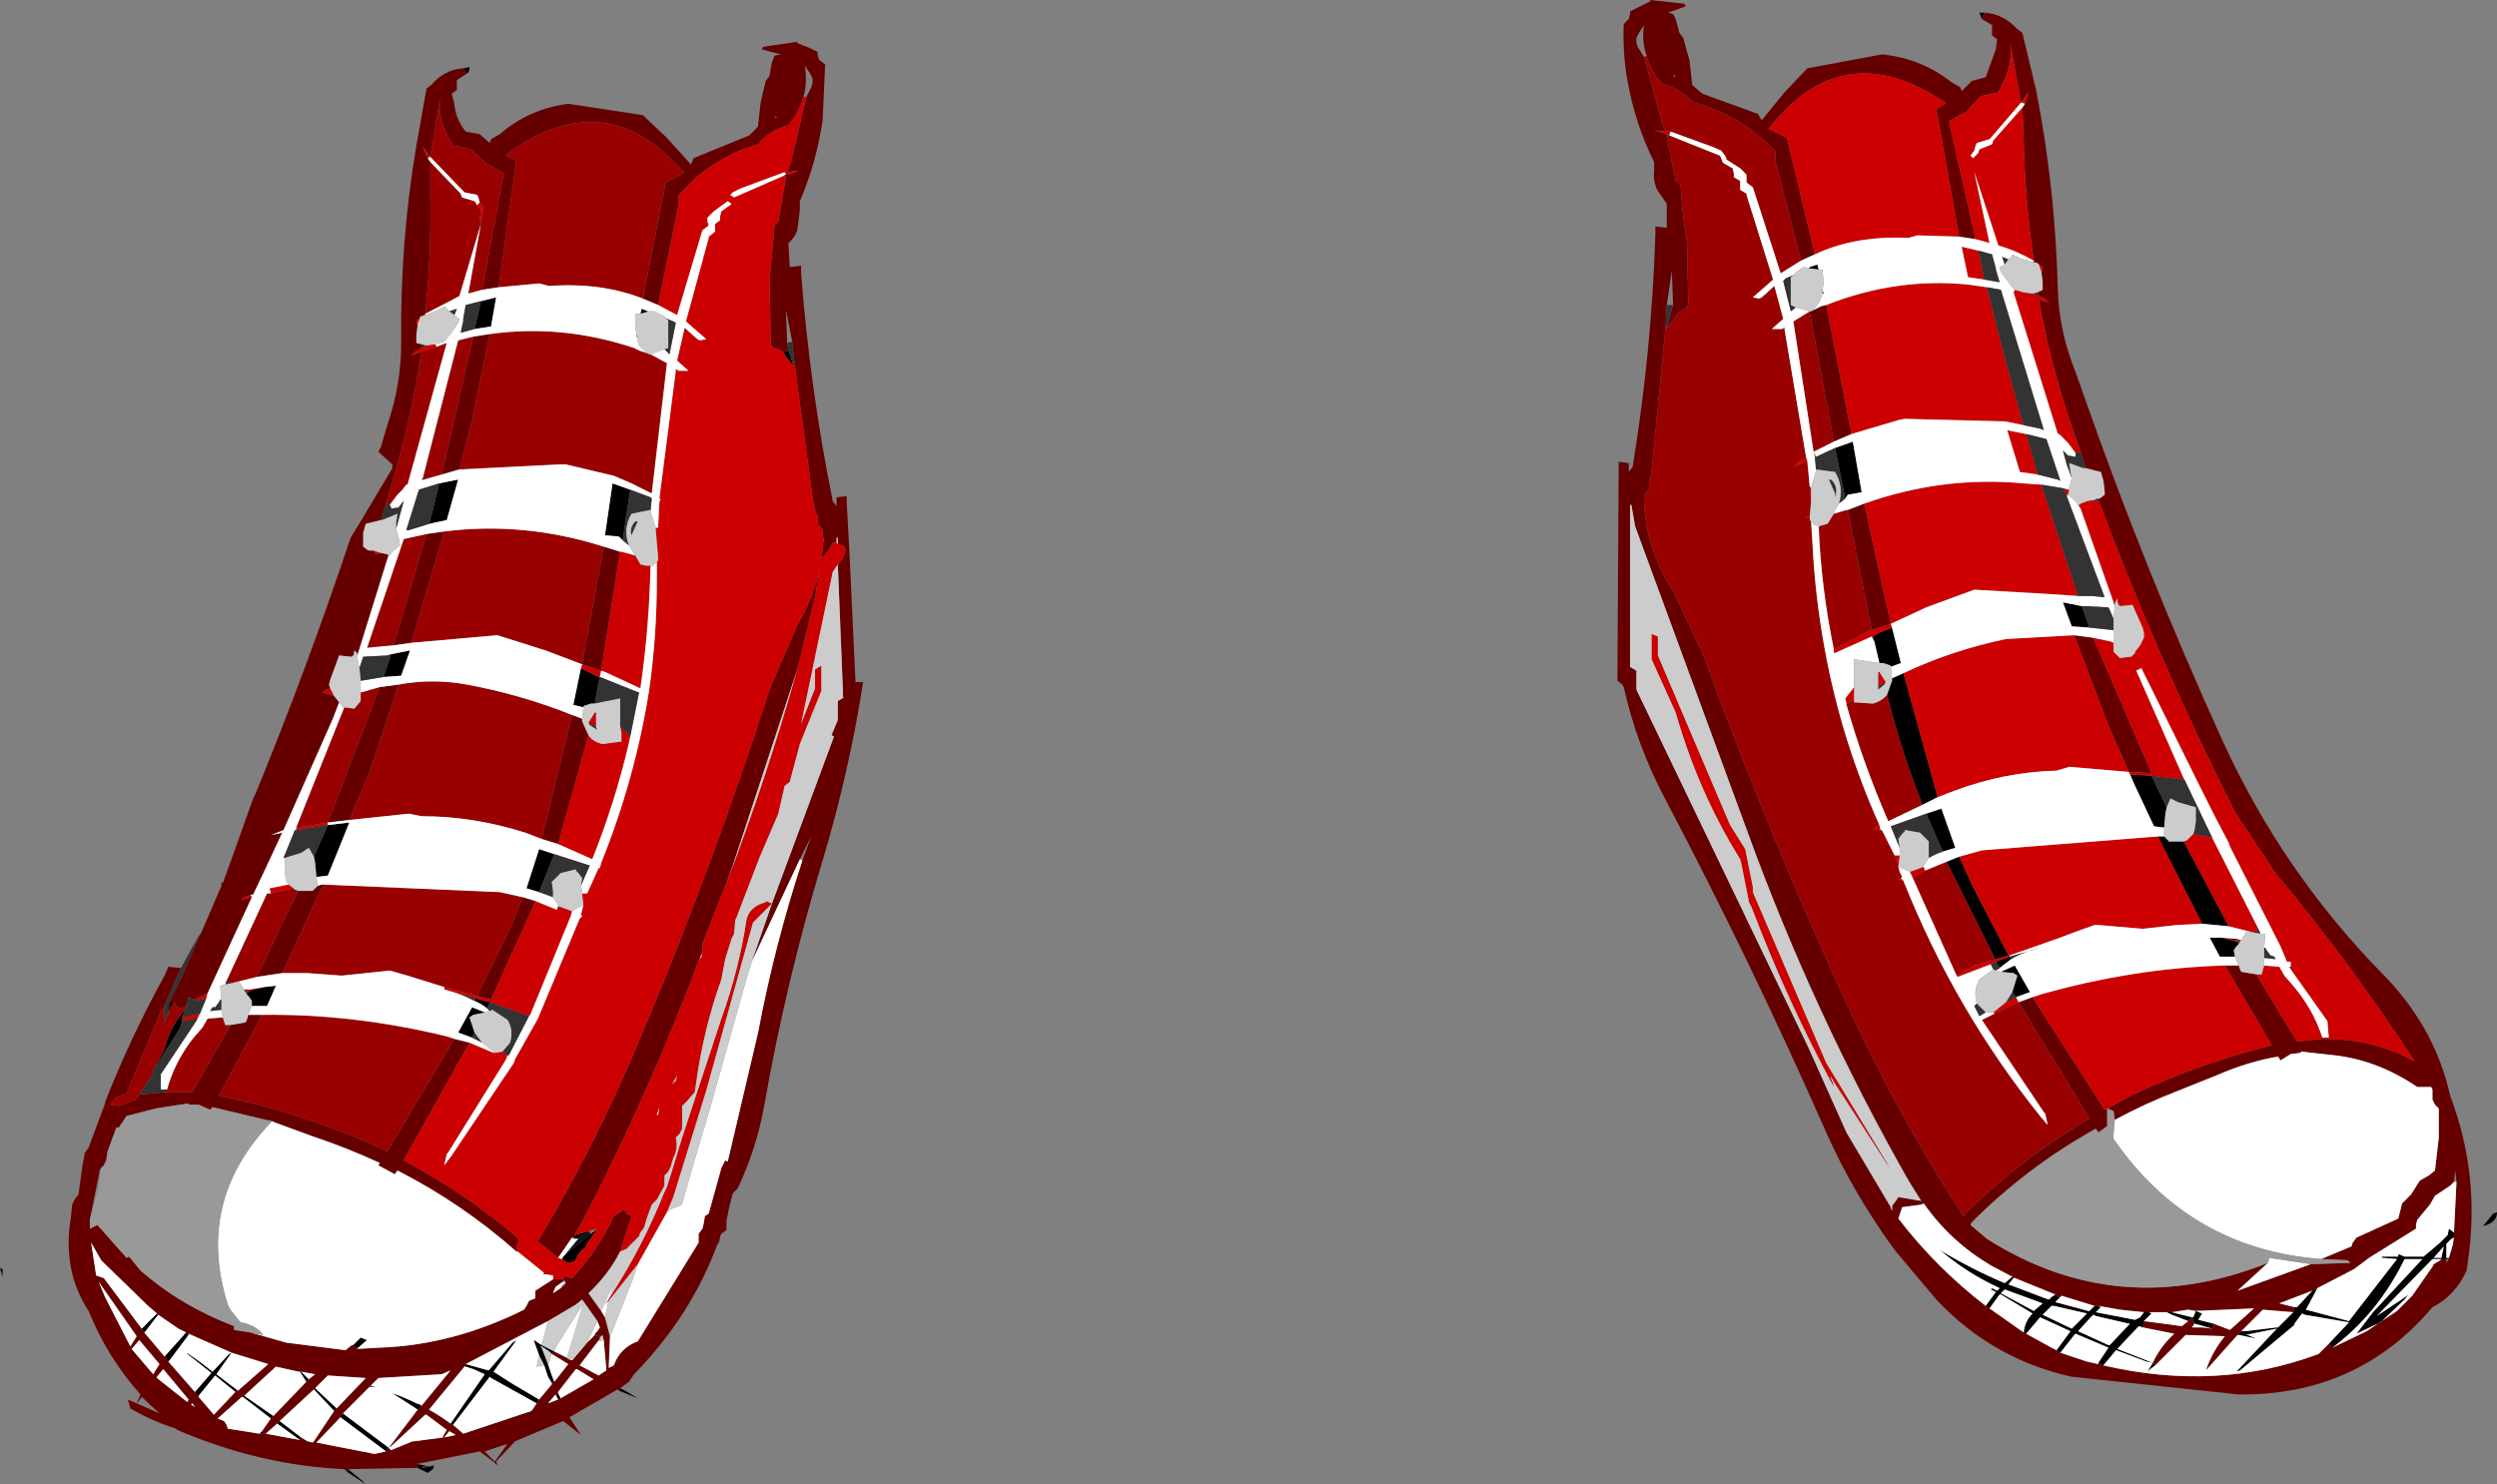
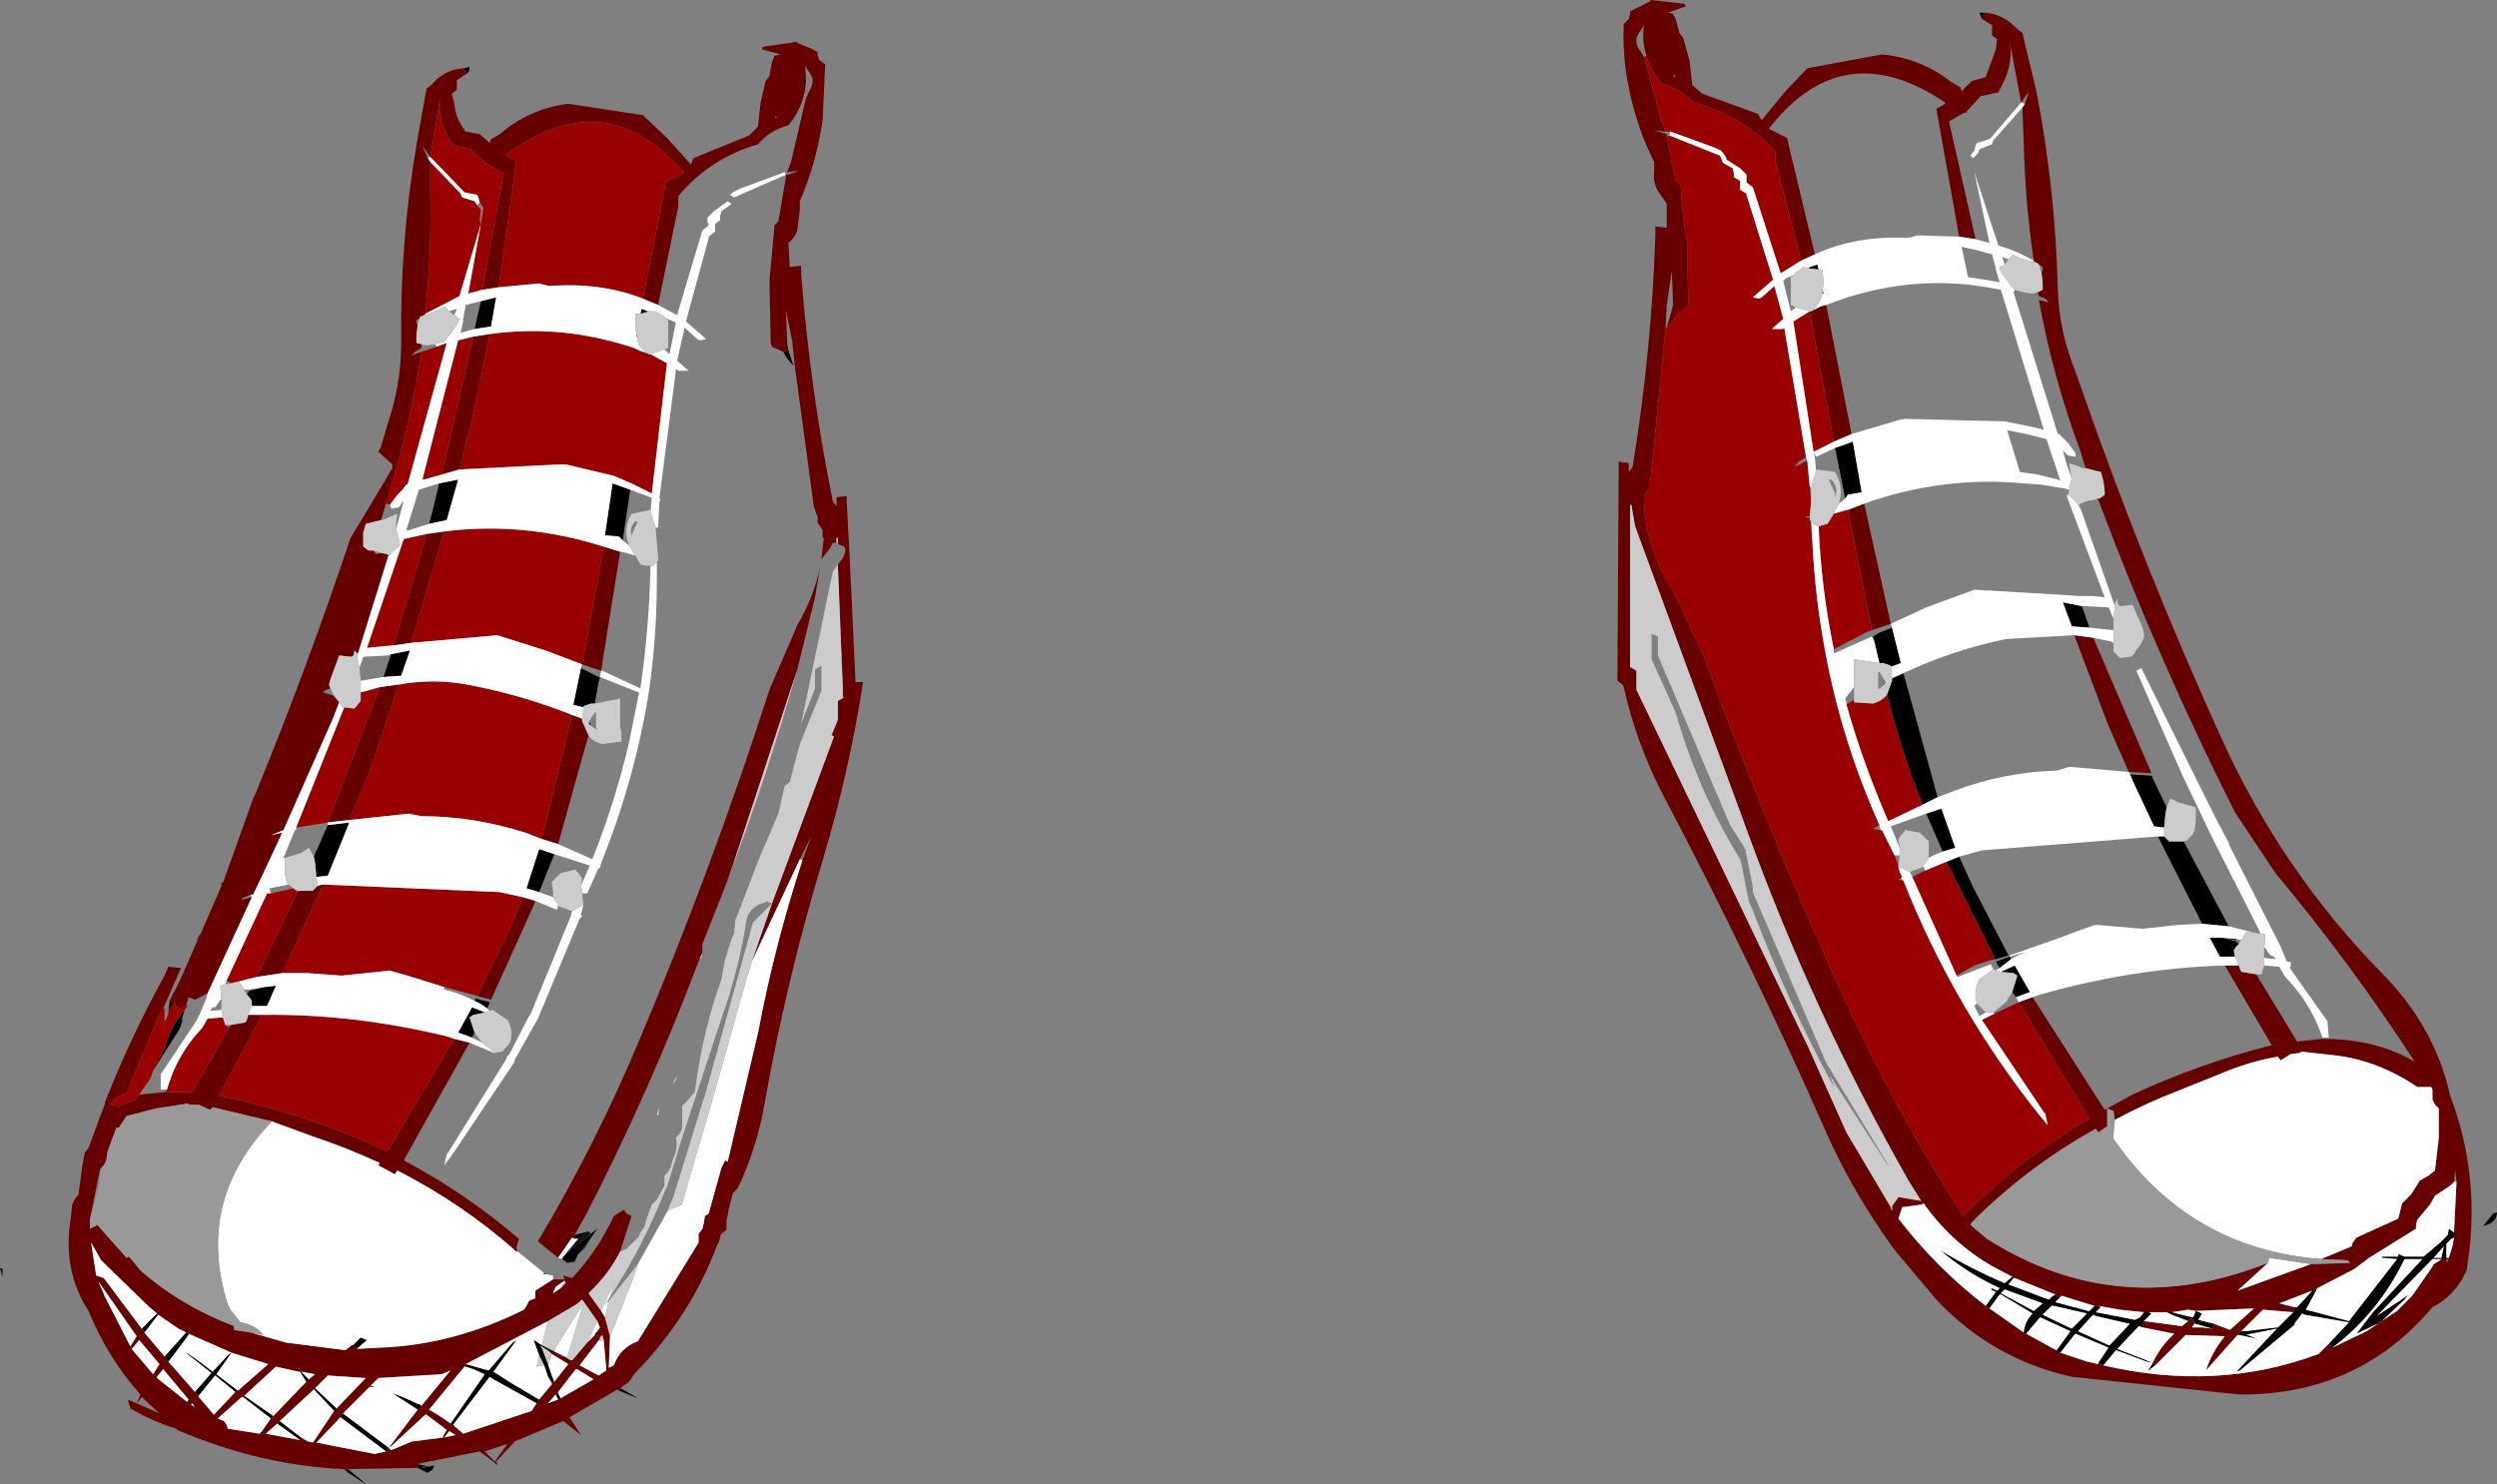
<svg xmlns="http://www.w3.org/2000/svg" height="58.65px" width="98.65px">
  <rect width="100%" height="100%" fill="#808080" stroke="none" />
  <g transform="matrix(1.0, 0.0, 0.0, 1.0, 49.3, 29.3)">
    <path d="M-31.0 -26.6 L-30.75 -26.65 Q-30.75 -26.45 -30.85 -26.4 L-31.0 -26.6 M-15.85 -9.7 L-15.85 -9.5 -15.85 -9.7 M-20.85 19.6 L-20.9 19.8 -20.95 19.85 -20.85 19.6 M-24.8 25.55 Q-24.6 25.65 -24.35 25.8 L-24.1 25.95 -24.85 25.65 -24.8 25.55 M-29.7 28.45 L-29.65 28.6 -29.75 28.5 -29.9 28.65 -29.75 28.5 -29.7 28.45 M-32.8 28.55 L-32.35 28.65 -32.15 28.6 -32.2 28.75 -32.4 28.9 -32.8 28.7 -32.8 28.55 M-35.55 28.75 L-35.0 29.2 -34.85 29.35 -35.6 28.85 -35.55 28.75 M-41.55 7.85 L-41.35 7.55 -41.45 7.75 -41.55 7.85 M-40.55 5.7 L-40.55 5.55 -40.5 5.6 -40.55 5.7 M-30.3 -17.4 L-29.7 -17.55 -29.9 -16.4 -30.55 -16.3 -30.3 -17.4 M-33.85 -3.45 L-33.1 -3.6 -33.45 -2.6 -34.15 -2.55 -33.85 -3.45 M-26.25 -1.35 L-26.65 -1.45 -26.35 -2.9 -25.85 -2.65 -25.65 -2.55 -25.6 -2.55 -25.65 -2.35 -25.8 -1.5 -25.95 -1.5 -26.25 -1.4 -26.25 -1.35 M-24.7 -7.95 L-24.85 -8.1 -25.4 -8.15 -25.1 -10.2 -24.4 -9.95 -24.7 -7.95 M-24.1 -15.95 L-24.15 -16.0 -24.15 -16.1 -24.1 -15.95 M-24.0 -16.9 L-23.95 -17.1 -23.7 -17.0 -23.65 -17.0 -24.0 -16.9 M-31.95 -10.2 L-31.2 -10.35 -31.65 -8.75 -32.35 -8.6 -32.2 -9.15 -31.95 -10.2 M-36.35 3.3 L-35.5 3.2 -35.7 3.7 -36.35 5.3 -36.8 5.35 -36.85 4.8 -36.9 4.55 -36.35 3.3 M-28.0 5.95 L-28.5 5.8 -28.0 4.25 -27.4 4.45 -28.0 5.95 M-36.6 5.8 L-36.75 5.7 -36.55 5.65 -36.6 5.8 M-18.35 -15.4 L-18.15 -15.45 -17.95 -14.85 -18.0 -14.9 -18.25 -15.2 -18.35 -15.4 M-16.45 -0.25 L-16.35 -0.2 -16.45 -0.25 M-21.3 18.65 L-21.45 18.75 -21.3 18.65 M-35.2 24.0 L-35.35 23.85 -35.05 23.55 -34.8 23.65 -35.2 24.0 M-45.35 16.9 L-45.2 16.75 -45.3 16.85 -45.35 16.9 M-26.0 -0.65 L-26.05 -0.75 -25.95 -0.7 -26.0 -0.65 M-26.6 19.65 L-26.6 19.5 -26.05 19.35 -26.45 19.65 -26.6 19.65 M14.65 -10.85 L14.65 -11.05 14.7 -11.05 14.65 -10.85 M29.0 -28.55 L28.9 -28.8 29.1 -28.8 29.0 -28.55 M31.05 -19.0 L31.2 -18.9 31.05 -19.0 M33.6 -9.6 L33.6 -9.55 33.55 -9.6 33.6 -9.6 M22.15 -18.7 L22.2 -18.75 22.5 -18.85 22.55 -18.65 22.15 -18.7 M22.7 -17.85 L22.75 -17.7 22.7 -17.7 22.7 -17.85 M23.2 -11.6 L23.9 -11.85 24.25 -9.85 23.7 -9.75 23.6 -9.6 23.2 -11.6 M22.2 -17.0 L22.25 -17.0 22.2 -16.95 22.2 -17.0 M26.8 2.85 L27.4 2.65 27.95 4.2 27.45 4.35 26.8 2.85 M27.6 4.75 L28.1 4.55 28.65 5.75 30.05 8.45 29.55 8.6 29.5 8.6 29.5 8.55 27.7 4.95 27.6 4.75 M35.95 3.75 L36.2 3.75 36.4 3.95 36.95 3.95 37.0 4.0 38.75 7.3 37.7 7.2 35.95 3.75 M36.2 3.4 L35.8 3.35 35.05 1.75 34.85 1.3 35.7 1.35 36.3 2.6 36.25 2.85 36.2 3.4 M27.25 2.2 L26.65 2.5 Q25.8 0.35 25.25 -1.85 L25.45 -2.4 25.45 -2.5 25.9 -2.7 27.25 2.2 M24.95 -3.1 L24.75 -3.95 24.7 -4.15 24.95 -4.3 25.45 -4.5 25.8 -3.1 25.4 -2.95 25.4 -3.0 25.1 -3.1 24.95 -3.1 M25.15 -2.25 L25.15 -2.3 25.2 -2.35 25.15 -2.25 M32.95 -5.35 L33.25 -4.5 32.55 -4.55 32.2 -5.5 32.95 -5.35 M42.25 21.6 L42.15 21.8 41.8 22.45 43.5 22.9 45.4 20.45 44.8 20.4 44.8 20.35 45.4 20.35 45.45 20.35 45.45 20.3 45.45 20.25 45.7 20.35 46.4 20.35 46.45 20.35 47.1 19.8 47.4 19.5 47.45 19.25 47.65 19.4 47.65 19.6 47.55 19.65 47.35 19.85 47.35 19.95 47.35 20.4 47.45 20.4 47.45 20.45 47.35 20.45 47.15 20.45 46.8 20.45 44.6 22.7 45.65 22.0 45.85 21.85 45.7 22.05 44.75 22.95 43.8 23.4 44.45 22.55 46.4 20.45 45.7 20.45 Q44.65 22.6 42.85 23.95 L42.7 23.8 43.5 22.95 41.75 22.65 41.65 22.6 41.35 23.0 41.35 23.05 39.2 24.85 39.05 24.9 39.15 24.8 40.65 23.2 39.4 23.45 39.5 23.45 39.85 23.6 39.4 23.5 39.15 23.45 39.1 23.45 39.25 23.3 39.4 23.3 40.65 23.15 40.7 23.15 41.3 22.55 41.35 22.35 41.45 22.35 42.05 21.7 42.25 21.6 M49.35 18.6 Q49.35 18.95 48.95 19.1 L48.8 19.15 49.2 18.65 49.35 18.6 M39.05 7.8 L39.05 7.85 38.45 7.75 39.05 7.9 39.15 8.0 39.05 8.1 38.95 8.25 39.0 8.5 38.4 8.5 38.0 7.75 38.45 7.75 39.05 7.8 M30.15 8.6 L29.7 8.95 29.55 8.7 29.95 8.55 30.1 8.5 30.15 8.6 M29.75 9.1 L30.3 8.85 30.9 9.9 30.35 10.1 30.2 9.9 30.4 9.25 30.25 9.15 29.75 9.1 M36.5 22.55 L37.3 22.75 37.35 22.75 37.45 22.5 37.7 22.6 37.55 22.85 38.15 23.0 38.1 23.2 37.4 23.0 37.3 22.75 37.15 22.9 36.5 22.65 36.3 22.55 36.5 22.55 M35.4 22.9 L35.35 23.15 35.2 23.1 34.35 24.0 35.5 24.45 35.75 24.55 35.85 24.65 35.65 24.8 35.55 24.9 35.6 24.8 35.75 24.55 35.5 24.5 34.3 24.05 33.8 24.65 33.6 24.55 34.0 23.95 32.7 23.4 32.65 23.45 32.1 24.15 31.95 24.05 32.5 23.3 31.3 22.75 30.75 23.4 30.65 23.35 Q30.7 22.9 31.0 22.6 L29.75 21.85 29.7 21.85 29.3 22.4 29.15 22.3 29.55 21.75 29.35 21.65 29.4 21.6 29.6 21.7 29.7 21.6 Q28.4 21.0 27.35 20.1 28.6 20.85 29.9 21.4 L30.2 21.15 30.3 21.2 30.25 21.2 30.05 21.45 31.5 22.0 31.65 22.05 31.75 21.95 31.9 21.85 32.05 22.0 31.9 22.15 33.2 22.5 33.25 22.5 33.35 22.4 33.45 22.3 33.6 22.3 33.7 22.35 33.5 22.55 35.05 22.85 35.25 22.75 35.4 22.55 35.6 22.55 35.7 22.6 35.4 22.9 M37.85 24.85 L37.8 24.9 37.85 24.85 M32.6 23.15 L33.15 22.6 32.5 22.45 31.85 22.3 31.75 22.3 31.4 22.65 32.55 23.2 32.6 23.15 M31.4 22.2 L29.9 21.65 29.85 21.7 29.75 21.8 31.05 22.5 31.4 22.2 M34.8 23.0 L33.5 22.7 33.4 22.65 33.3 22.75 32.8 23.3 34.0 23.85 34.05 23.85 34.85 23.0 34.8 23.0 M47.15 20.4 L47.25 19.95 46.85 20.4 47.15 20.4 M26.7 18.25 L26.6 18.3 26.6 18.15 26.7 18.25 M-30.15 10.7 L-30.1 10.7 -30.6 10.8 -30.75 10.9 -30.55 11.5 -30.65 11.7 -31.2 11.5 -30.65 10.5 -30.15 10.7 M-29.95 10.3 L-30.05 10.55 Q-30.3 10.35 -30.55 10.25 L-30.5 10.15 -30.35 10.2 -29.95 10.3 M-25.7 19.25 L-26.05 19.75 -26.2 20.0 -26.45 20.25 -26.5 20.35 -26.6 20.55 -26.9 20.6 -26.95 20.55 -27.1 20.45 -27.05 20.35 -26.95 20.25 -25.95 19.45 -25.7 19.25 M-27.75 21.05 L-27.85 21.05 -27.8 21.0 -27.75 21.05 M-30.9 24.6 L-30.0 24.85 -29.95 24.8 -29.05 23.75 -28.9 23.65 -29.0 23.8 -29.8 24.9 -29.1 25.35 -28.0 26.0 -28.1 26.15 -29.9 25.15 -29.95 25.1 -31.4 27.0 -31.5 26.95 -30.15 25.0 -30.6 24.8 -30.9 24.7 -30.95 24.7 -30.9 24.6 M-27.5 25.35 L-27.65 25.1 -27.8 24.65 -28.0 24.25 -28.2 23.7 -28.2 23.65 -27.9 23.85 -27.4 24.1 -27.5 24.2 -27.6 24.1 -27.9 23.9 -27.95 23.9 -27.9 23.95 -27.65 24.6 -27.5 25.05 -27.4 25.3 -27.5 25.35 M-27.25 25.75 L-27.15 25.95 -27.25 26.0 -27.35 25.8 -27.25 25.75 M-25.6 23.55 L-25.6 23.6 -25.8 23.4 -25.6 23.55 M-39.45 9.8 L-38.85 9.7 -38.4 9.65 -38.75 10.45 -39.35 10.45 -39.35 10.25 -39.45 10.1 -39.55 10.0 -39.45 9.85 -38.85 9.7 -39.45 9.8 M-42.6 10.25 L-42.45 10.4 -42.55 10.45 -42.65 10.75 -42.6 10.25 M-42.75 11.0 L-42.9 11.2 -42.85 11.1 -42.8 11.05 -42.75 11.0 M-42.0 10.6 L-42.1 10.9 -42.1 11.05 -42.2 11.35 -43.25 13.0 -42.8 12.15 Q-42.6 11.3 -42.0 10.6 M-43.1 22.6 L-43.05 22.65 -43.55 23.3 -43.6 23.35 -43.7 23.2 -43.1 22.6 M-41.95 23.35 L-41.85 23.4 -41.85 23.45 -42.6 24.45 -42.65 24.5 -42.8 24.3 -41.95 23.35 M-39.9 25.65 L-40.0 25.7 -40.8 25.05 -41.45 25.85 -41.45 25.9 -41.6 25.7 -40.95 24.95 -41.9 24.2 -41.9 24.15 -41.85 24.2 Q-41.4 24.5 -40.9 24.9 L-40.25 24.2 -40.15 24.15 -40.75 25.0 -39.9 25.65 M-44.1 24.0 L-44.15 23.9 -44.05 23.95 -44.1 24.0 M-49.2 20.85 L-49.2 21.15 -49.3 20.8 -49.2 20.85 M-41.75 26.2 L-41.9 26.1 -41.75 26.2 M-39.05 27.35 L-38.95 27.25 -38.8 27.35 -39.05 27.35 M-38.6 26.75 L-39.7 25.9 -39.75 25.9 -39.65 25.85 -38.5 26.65 -38.6 26.75 M-37.5 24.9 L-37.4 24.9 -37.1 25.2 -37.2 25.3 -37.45 24.9 -37.5 24.9 M-36.0 26.35 L-36.1 26.45 -36.9 25.6 -36.85 25.55 -36.0 26.35 M-37.4 27.5 L-37.45 27.6 -38.35 26.95 -38.25 26.85 -37.4 27.5 M-35.85 26.7 L-35.75 26.55 -33.95 27.9 -33.9 27.85 -33.85 27.85 -33.95 27.9 -34.05 28.05 -35.85 26.7 M-34.7 25.5 L-34.65 25.45 -34.45 25.5 -34.7 25.5 M-32.65 26.25 L-32.8 26.4 -32.95 26.3 -33.8 25.75 Q-33.35 25.9 -32.85 26.15 L-32.7 26.2 -32.65 26.25 M-32.5 26.6 L-32.35 26.4 -32.45 26.6 -32.5 26.6 M-32.35 28.65 L-32.6 28.65 -32.6 28.7 -32.35 28.65" fill="#000000" fill-rule="evenodd" stroke="none" />
    <path d="M-31.0 -26.6 L-30.85 -26.4 -31.3 -26.1 -31.25 -26.15 -31.25 -26.1 -31.25 -25.95 -31.25 -25.75 -31.45 -25.6 -31.35 -25.2 Q-31.3 -24.6 -30.9 -24.1 L-30.35 -24.0 -29.95 -23.65 -29.9 -23.8 -29.55 -24.0 Q-28.4 -25.0 -26.85 -25.2 L-23.9 -24.75 -22.95 -23.85 -22.0 -22.8 -21.9 -23.05 -19.7 -23.95 -19.35 -24.3 -19.35 -24.35 -19.25 -25.25 -19.05 -26.1 -18.9 -26.3 -18.8 -26.85 -18.7 -27.1 -18.45 -27.15 -19.2 -27.35 -19.15 -27.45 -17.8 -27.65 -17.8 -27.6 -17.3 -27.4 -17.0 -27.25 -17.0 -27.15 -16.95 -26.95 -16.7 -26.75 -16.8 -24.55 Q-17.05 -22.85 -17.7 -21.35 L-17.7 -21.0 -17.8 -20.2 Q-17.9 -19.9 -18.15 -19.7 L-18.1 -18.75 -17.65 -18.8 -17.65 -18.5 Q-17.3 -13.95 -16.4 -9.5 L-16.25 -9.3 -16.25 -9.65 -15.85 -9.7 -15.85 -9.5 -15.75 -7.65 -15.5 -2.35 -15.2 -2.35 Q-15.75 1.2 -16.8 4.7 -18.25 9.5 -19.1 14.35 -19.4 16.05 -20.15 17.65 L-20.35 17.85 -20.4 18.05 -20.5 18.45 -20.6 18.95 -20.6 19.25 -20.6 19.3 -20.8 19.45 -20.85 19.55 -20.85 19.6 -20.95 19.85 Q-22.0 22.7 -24.25 25.0 L-24.45 25.3 -24.8 25.55 -24.85 25.65 -24.9 25.6 -26.8 26.7 -26.35 27.4 -27.05 26.85 -28.95 27.65 -29.7 28.45 -29.75 28.5 -30.35 28.05 -32.85 28.55 -32.8 28.55 -32.8 28.7 -35.55 28.75 -35.6 28.85 -35.7 28.75 Q-39.05 28.6 -42.3 27.2 L-42.35 27.15 Q-43.3 26.85 -44.15 26.35 L-44.25 26.0 -43.9 26.15 -43.75 25.8 Q-45.05 24.35 -45.8 22.5 -46.85 20.9 -46.5 18.8 L-46.45 18.3 -46.35 18.1 -46.2 17.9 -46.05 16.8 -45.95 16.25 -45.8 16.05 -45.15 14.3 -45.15 14.25 Q-44.15 11.7 -42.8 9.25 L-42.65 8.9 -42.15 8.95 -42.85 10.55 -42.9 10.55 -44.3 13.9 -44.7 14.05 -44.95 14.35 -44.6 14.4 -43.95 14.15 -43.8 13.95 -42.75 13.85 -41.7 13.85 -40.25 11.3 -40.2 11.2 -39.6 11.1 -39.55 11.0 -39.5 10.85 -39.5 10.8 -38.95 10.8 -40.65 14.0 Q-37.85 14.55 -35.1 15.7 L-34.0 16.2 -31.35 11.75 -30.75 11.9 -33.35 16.55 Q-30.9 17.85 -28.8 19.65 L-28.9 20.0 -28.85 20.15 -28.9 20.15 Q-31.05 18.25 -33.6 16.95 L-33.7 17.1 -34.35 16.75 -34.3 16.65 Q-35.6 16.05 -36.95 15.6 L-38.45 15.05 -38.55 15.0 -38.8 14.95 -40.9 14.45 -41.0 14.55 -41.45 14.35 -41.85 14.35 -41.85 14.3 -43.15 14.5 -44.3 14.8 -44.6 15.25 -44.7 15.25 -45.05 16.2 -45.1 16.55 -45.2 16.75 -45.35 16.9 -45.75 18.9 -45.75 19.25 -45.45 19.1 -45.1 19.5 -44.3 20.4 -44.2 20.35 -43.75 20.9 Q-42.15 22.3 -40.05 23.1 L-40.05 23.25 -39.4 23.35 -38.0 23.75 -35.65 24.05 -35.4 23.85 -35.35 23.85 -35.2 24.0 -34.3 23.95 Q-31.4 23.85 -28.6 22.45 L-28.5 22.3 -28.4 22.1 -28.15 22.0 -28.15 21.85 -28.15 21.7 -27.45 21.25 -27.0 21.25 -27.05 21.1 -26.7 21.2 Q-25.7 20.15 -25.05 18.75 L-24.65 18.5 -24.55 18.65 -24.35 18.75 -24.8 20.15 Q-25.25 21.05 -26.05 21.8 L-25.55 22.5 -25.4 22.75 -25.2 23.5 -25.25 24.75 -25.05 24.65 Q-24.8 23.95 -24.1 23.7 L-21.7 19.8 -21.7 19.45 -21.55 19.25 -21.5 19.05 -21.45 18.75 -21.3 18.65 -20.8 16.85 -20.65 16.55 -20.55 16.6 -19.35 11.5 Q-18.7 8.05 -17.6 4.7 L-17.25 3.75 -17.7 4.65 -19.6 8.7 -18.8 6.4 -16.35 -0.2 -16.45 -0.25 -16.2 -0.85 -16.2 -1.2 -16.2 -1.6 -15.95 -1.75 -16.0 -1.75 -16.0 -2.05 -16.2 -7.0 -16.15 -7.05 Q-15.9 -7.35 -15.9 -7.6 L-15.95 -7.7 -16.2 -7.8 -16.2 -8.05 -16.25 -8.05 -16.25 -7.85 -16.4 -7.85 -16.5 -7.65 -16.85 -7.2 -16.75 -8.05 -16.8 -8.05 -16.8 -8.35 -17.0 -8.65 -17.0 -8.8 -17.0 -8.9 -17.05 -9.0 -17.15 -9.3 -17.9 -14.85 -18.0 -15.8 -18.25 -17.05 -18.2 -15.75 -18.15 -15.45 -18.35 -15.4 -18.8 -15.6 -18.85 -15.75 -18.9 -18.2 -18.7 -20.4 -18.55 -20.55 -18.25 -22.3 -18.25 -22.4 -18.15 -22.4 -17.75 -22.55 -18.2 -22.5 -18.05 -22.9 -17.45 -25.45 -17.25 -25.85 -17.2 -26.0 -17.2 -26.2 -17.3 -26.4 -17.5 -26.7 Q-17.4 -26.05 -17.55 -25.5 -17.7 -24.9 -18.15 -24.35 -18.9 -24.15 -19.35 -23.6 -21.25 -23.05 -22.5 -21.55 L-22.5 -21.35 -22.5 -21.15 -23.3 -17.25 -23.9 -17.5 -23.0 -22.1 -22.3 -22.45 -22.3 -22.5 -22.35 -22.55 Q-25.4 -26.05 -29.3 -23.2 L-29.3 -23.15 -28.9 -22.95 -29.6 -17.95 -30.25 -17.85 -29.4 -22.45 -30.0 -22.8 -30.1 -22.8 -30.1 -22.85 -30.7 -23.4 -31.4 -23.55 -31.55 -23.8 Q-32.05 -24.65 -31.9 -25.5 L-31.85 -25.6 -31.9 -25.5 -32.3 -23.1 -32.55 -23.45 -32.6 -23.5 -32.4 -23.05 -32.3 -22.9 -32.3 -21.6 Q-32.25 -19.25 -32.5 -16.9 L-32.65 -16.8 -32.7 -16.8 -32.7 -16.75 -32.85 -16.65 -32.85 -16.5 -32.8 -16.5 -32.8 -16.45 -32.85 -16.05 -32.85 -15.75 -32.65 -15.7 -32.65 -15.55 -32.9 -15.4 -33.05 -15.25 -32.65 -15.4 Q-33.0 -13.05 -33.65 -10.75 L-34.05 -9.4 -34.2 -8.9 -34.25 -8.75 -34.85 -8.6 -34.95 -8.25 -34.95 -7.85 -34.95 -7.7 -34.75 -7.55 -34.65 -7.55 -34.65 -7.5 -34.55 -7.55 -34.45 -7.4 -34.25 -7.45 -34.0 -7.4 -33.95 -7.35 -34.0 -7.2 -35.15 -3.5 -35.2 -3.5 -35.3 -3.6 Q-35.3 -3.35 -35.45 -3.35 L-35.9 -3.4 -36.25 -2.45 -36.3 -2.25 -36.25 -2.1 -36.4 -2.05 -36.55 -1.95 -36.1 -1.8 -35.9 -1.55 -36.15 -0.9 -38.1 3.5 -38.6 3.7 -38.15 3.6 -38.8 5.0 -39.3 6.05 -39.4 6.05 -39.75 6.2 -39.75 6.25 -39.35 6.15 -41.1 9.95 -41.6 10.2 -41.85 10.1 -41.95 10.45 Q-42.3 10.65 -42.4 10.3 L-42.45 10.4 -42.6 10.25 -42.15 9.35 -41.45 7.75 -41.35 7.55 -40.55 5.7 -40.5 5.6 -40.1 4.5 -39.3 2.25 -39.2 2.05 Q-37.15 -2.95 -35.45 -8.05 L-35.05 -8.7 -33.8 -10.8 -33.8 -10.95 -34.35 -11.45 -34.25 -11.65 -34.0 -12.5 Q-33.45 -14.1 -33.45 -15.75 -33.5 -19.7 -32.85 -23.55 L-32.45 -25.8 -32.25 -25.95 Q-31.75 -26.55 -31.0 -26.6 M-34.3 -2.15 L-33.55 -2.25 -34.7 1.2 -35.5 3.1 -36.35 3.2 -34.3 -2.15 M-26.7 -1.05 L-26.3 -0.9 -26.3 -0.8 -26.05 -0.25 -27.25 4.05 -27.9 3.85 -26.7 -1.05 M-33.05 -3.9 L-33.75 -3.8 -32.45 -8.2 -31.75 -8.3 -33.05 -3.9 M-25.45 -7.7 L-24.8 -7.5 -25.55 -2.8 -26.3 -3.05 -25.45 -7.7 M-31.85 -10.55 L-30.6 -16.0 -29.95 -16.1 -30.65 -12.7 -31.15 -10.75 -31.85 -10.55 M-28.65 6.15 L-28.15 6.3 -28.25 6.55 -29.9 10.2 -30.45 10.05 -29.15 7.4 -28.65 6.15 M-37.5 5.9 L-36.95 5.9 -36.75 5.7 -36.6 5.8 -38.15 9.15 -39.15 9.3 -37.55 5.95 -37.5 5.9 M-18.65 -24.7 L-18.7 -24.65 -18.6 -24.65 -18.65 -24.7 M-17.8 -2.85 L-20.35 4.9 -20.6 5.6 -21.55 8.0 -21.55 8.35 -21.65 8.55 Q-23.6 13.75 -26.15 18.7 L-26.6 19.5 -26.6 19.65 -26.7 19.6 -27.25 20.4 -28.05 19.75 Q-25.75 15.9 -24.0 11.7 -21.15 4.95 -18.9 -2.05 L-17.8 -4.6 Q-17.15 -5.7 -16.9 -6.9 L-17.1 -5.7 -17.8 -2.85 M29.1 -28.8 Q29.85 -28.75 30.4 -28.15 L30.6 -28.0 31.15 -25.7 Q31.9 -21.85 32.0 -17.85 32.05 -16.2 32.7 -14.6 L33.0 -13.75 Q35.45 -6.75 38.5 -0.05 40.85 5.1 44.75 9.1 46.9 11.25 47.5 14.0 48.7 17.15 48.2 20.55 L48.15 20.9 Q47.7 21.9 46.8 22.35 43.85 25.85 39.15 25.8 L32.55 25.1 Q29.4 24.4 27.2 22.05 L25.6 20.15 25.45 19.95 Q23.9 17.8 22.85 15.45 19.9 8.75 16.45 2.2 15.35 0.1 14.85 -2.15 L14.8 -2.25 14.6 -2.4 14.65 -10.85 14.7 -11.05 15.05 -11.0 15.05 -10.65 15.2 -10.85 Q15.95 -15.4 16.1 -20.05 L16.1 -20.35 16.55 -20.3 16.55 -21.25 16.2 -21.75 Q16.0 -22.1 16.05 -22.55 L16.05 -22.9 Q15.3 -24.4 15.0 -26.1 14.8 -27.2 14.85 -28.35 L15.05 -28.55 15.1 -28.75 15.1 -28.85 15.4 -29.0 15.9 -29.25 15.9 -29.3 17.25 -29.15 17.3 -29.05 16.6 -28.8 16.8 -28.75 16.9 -28.55 17.05 -28.0 17.2 -27.8 17.45 -26.9 17.55 -26.0 17.55 -25.95 17.95 -25.6 20.15 -24.8 20.3 -24.55 21.2 -25.65 22.1 -26.6 25.05 -27.15 Q26.6 -27.0 27.8 -26.05 L28.15 -25.85 28.2 -25.7 28.6 -26.1 29.15 -26.25 29.55 -27.35 29.6 -27.75 29.4 -27.9 29.4 -28.1 29.4 -28.25 29.4 -28.3 29.5 -28.25 29.0 -28.55 29.1 -28.8 M30.7 -25.2 L30.85 -25.65 30.8 -25.6 30.55 -25.25 30.1 -27.65 Q30.25 -26.8 29.8 -25.95 L29.65 -25.65 28.95 -25.5 28.4 -24.9 28.4 -24.85 28.3 -24.85 27.7 -24.5 28.75 -19.85 28.1 -19.95 27.2 -25.0 27.55 -25.2 27.55 -25.25 Q23.55 -27.95 20.65 -24.3 L20.6 -24.25 20.6 -24.2 21.3 -23.85 22.4 -19.25 21.85 -19.0 20.85 -22.9 20.85 -23.1 20.85 -23.3 Q19.5 -24.75 17.6 -25.25 17.1 -25.8 16.35 -26.0 15.9 -26.5 15.75 -27.1 15.55 -27.7 15.65 -28.3 L15.45 -28.0 15.35 -27.8 15.35 -27.6 15.4 -27.45 15.65 -27.05 16.35 -24.5 16.5 -24.1 16.05 -24.15 16.55 -24.0 16.55 -23.9 16.9 -22.15 17.1 -22.0 Q17.15 -20.85 17.35 -19.75 L17.4 -17.3 17.35 -17.15 16.95 -16.9 16.85 -16.7 16.6 -16.4 16.55 -16.35 16.8 -17.25 16.75 -18.6 16.55 -17.25 16.5 -16.35 15.95 -10.7 15.9 -10.35 15.85 -10.25 15.85 -10.15 15.85 -10.0 15.65 -9.7 15.65 -9.4 Q15.75 -7.55 16.8 -5.95 L18.0 -3.4 Q20.55 3.6 23.65 10.35 25.65 14.7 28.2 18.65 L28.25 18.75 Q30.5 16.5 33.25 14.9 L30.45 10.3 31.0 10.1 33.85 14.55 33.95 14.5 34.95 13.95 Q37.65 12.7 40.45 12.0 L38.6 8.85 39.15 8.85 39.2 9.0 39.25 9.1 39.85 9.2 39.9 9.3 41.45 11.85 42.45 11.75 42.5 11.75 Q44.55 11.75 46.1 12.65 43.6 8.8 40.6 5.2 L39.0 2.8 Q35.95 -3.25 33.6 -9.55 L33.6 -9.6 33.65 -9.6 33.85 -9.75 33.85 -9.9 33.8 -10.3 33.7 -10.65 33.1 -10.8 33.05 -10.95 32.9 -11.45 Q31.8 -14.4 31.25 -17.45 L31.65 -17.35 31.5 -17.5 31.25 -17.6 31.2 -17.75 31.4 -17.85 31.4 -18.15 31.35 -18.55 31.4 -18.6 31.4 -18.75 31.25 -18.85 31.2 -18.9 31.05 -19.0 Q30.7 -21.35 30.65 -23.75 L30.6 -25.05 30.7 -25.2 M30.1 -27.65 L30.05 -27.75 30.1 -27.65 M16.9 -26.25 L16.85 -26.35 16.8 -26.3 16.9 -26.25 M22.35 -17.05 L22.65 -17.2 22.85 -17.25 23.85 -12.15 23.15 -11.85 22.2 -16.95 22.25 -17.0 22.35 -17.05 M23.7 -9.15 L24.35 -9.4 25.4 -4.65 24.65 -4.4 23.7 -9.15 M25.45 18.35 L25.6 18.15 25.7 18.0 26.6 18.15 26.1 17.35 Q22.35 10.75 19.75 3.6 L15.3 -8.5 15.15 -9.35 15.1 -9.35 15.1 -3.3 15.1 -3.0 15.1 -2.95 15.35 -2.8 15.35 -2.4 15.35 -2.05 22.15 12.1 23.65 15.45 25.4 18.4 25.45 18.55 25.45 18.35 M33.4 -4.1 L35.7 1.25 34.8 1.2 33.95 -0.75 32.65 -4.2 33.4 -4.1 M42.4 20.45 L43.6 19.95 43.65 19.8 43.8 19.6 45.45 18.85 45.5 18.65 45.55 18.45 45.6 18.25 45.95 17.9 46.3 17.35 46.65 17.15 46.9 16.95 47.05 15.65 47.05 14.5 46.9 14.35 46.8 14.15 46.8 13.95 46.8 13.75 46.75 13.65 46.2 13.65 Q44.65 12.6 42.95 12.4 L41.6 12.25 41.6 12.3 41.2 12.35 40.8 12.6 40.7 12.45 Q39.5 12.65 38.25 13.2 L36.75 13.8 Q35.45 14.3 34.25 14.95 L34.2 14.6 33.95 14.5 33.95 14.75 33.95 15.2 33.6 15.45 33.5 15.3 Q30.8 16.8 28.6 19.0 L28.55 19.1 29.2 19.65 Q34.4 22.95 40.3 20.6 L39.1 21.7 42.0 20.65 43.55 20.6 43.45 20.5 42.4 20.45 M47.65 17.4 L47.5 17.55 46.9 17.95 46.7 18.3 46.2 18.9 46.15 19.1 46.15 19.25 44.3 20.4 43.7 20.85 42.25 21.6 42.05 21.7 41.4 21.95 40.75 22.2 41.35 22.35 41.3 22.55 40.1 22.45 39.25 23.3 39.1 23.45 37.85 24.85 Q38.1 24.1 38.6 23.5 L37.05 23.45 35.85 24.65 35.75 24.55 Q36.05 23.9 36.6 23.4 L35.35 23.15 35.4 22.9 36.9 23.1 37.15 22.9 37.3 22.75 37.4 23.0 37.3 23.15 37.7 23.15 38.1 23.2 38.15 23.0 38.8 23.25 39.75 22.4 37.45 22.5 37.15 22.45 36.5 22.55 36.3 22.55 35.6 22.55 35.4 22.55 34.45 22.45 33.6 22.3 33.45 22.3 32.15 21.9 32.05 22.0 31.9 21.85 30.3 21.2 30.2 21.15 29.35 20.7 Q27.75 19.75 26.7 18.25 L26.6 18.15 26.6 18.3 25.85 18.4 25.7 18.85 Q27.2 20.8 29.15 22.3 L29.3 22.4 30.65 23.35 30.75 23.4 31.75 23.95 31.95 24.05 32.1 24.15 33.15 24.5 33.6 24.6 33.6 24.55 33.8 24.65 Q38.3 25.7 42.3 24.2 L42.7 23.8 42.85 23.95 44.2 23.3 45.4 22.5 46.0 21.9 46.8 20.75 46.85 20.65 47.1 20.5 47.15 20.45 47.35 20.45 47.35 20.6 47.45 20.45 47.45 20.4 47.6 19.9 47.65 19.6 47.65 19.4 47.75 17.4 47.7 16.95 47.65 17.4 M-27.15 21.6 L-27.1 21.55 -26.95 21.4 -27.0 21.3 -27.35 21.55 -27.45 21.8 -27.15 21.6 M-28.0 26.0 L-27.5 25.4 -27.5 25.35 -27.4 25.3 -26.85 24.6 -27.5 24.2 -27.4 24.1 -26.9 24.35 -26.85 24.4 -26.7 24.45 -26.65 24.4 -26.1 23.75 -25.8 23.45 -25.8 23.4 -25.7 23.3 -25.6 23.15 -25.7 22.9 -26.3 22.05 -26.55 22.25 -27.65 22.9 -30.9 24.6 -30.95 24.7 -32.35 26.4 -32.5 26.6 -33.85 27.85 -33.9 27.85 -32.8 26.4 -32.65 26.25 -31.5 24.85 -31.85 25.0 -34.35 25.15 -34.65 25.45 -34.7 25.5 -35.75 26.55 -35.85 26.7 -36.8 27.7 -34.5 28.15 -34.05 28.05 -33.95 27.9 -33.85 28.0 -33.0 27.65 -32.95 27.65 -31.8 27.5 -31.8 27.45 -31.65 27.2 -32.45 26.6 -32.35 26.4 Q-31.9 26.65 -31.5 26.95 L-31.4 27.0 -31.0 27.35 -28.3 26.45 -28.1 26.15 -28.0 26.0 M-27.15 25.95 L-25.85 25.2 -26.5 24.8 -26.55 24.8 -27.25 25.7 -27.25 25.75 -27.35 25.8 -27.65 26.15 -27.25 26.0 -27.15 25.95 M-25.45 23.65 L-25.5 23.45 -25.6 23.55 -25.8 23.4 -25.6 23.6 -26.4 24.65 -25.65 25.05 -25.35 24.85 -25.35 24.75 -25.45 23.65 M-29.75 28.45 L-29.25 27.75 -30.15 28.05 -29.8 28.4 -29.75 28.45 M-43.05 22.65 L-43.1 22.6 -43.45 22.3 -45.3 20.5 -45.7 19.8 -45.5 21.1 -45.35 21.15 -45.2 21.2 -43.7 23.2 -43.6 23.35 -42.8 24.3 -42.65 24.5 -41.6 25.7 -41.45 25.9 -40.85 26.6 -40.0 25.7 -39.9 25.65 -38.7 24.6 -40.15 24.15 -41.85 23.4 -41.95 23.35 -42.25 23.2 -43.05 22.65 M-44.05 23.95 L-44.15 23.9 -44.1 24.0 -43.25 25.0 -43.0 24.6 -43.8 23.65 -44.05 23.95 M-43.9 23.5 L-45.4 21.35 -45.15 21.95 -44.15 23.9 -43.9 23.5 M-41.75 26.2 L-41.6 26.3 -41.7 26.15 -41.75 26.2 -41.9 26.1 -41.75 26.2 M-41.9 26.1 L-41.85 26.0 -42.85 24.8 -43.1 25.1 -43.1 25.15 -41.9 26.1 M-39.75 25.9 L-40.7 26.75 -40.45 26.85 -40.35 27.0 -40.3 27.15 -39.05 27.35 -38.8 27.35 -37.45 27.6 -37.4 27.5 -37.15 27.65 -36.95 27.7 -36.9 27.65 -36.1 26.45 -36.0 26.35 -34.85 25.15 -36.35 25.05 -36.85 25.55 -36.9 25.6 -38.25 26.85 -38.35 26.95 -38.8 27.35 -38.95 27.25 -38.6 26.75 -38.5 26.65 -37.2 25.3 -37.1 25.2 -36.85 25.0 -37.4 24.9 -37.5 24.9 -38.4 24.7 -39.65 25.85 -39.75 25.9 M-43.7 25.9 L-43.85 26.1 -43.9 26.15 -43.0 26.55 -43.7 25.9 M-31.75 27.5 L-31.3 27.4 -31.55 27.25 -31.75 27.5" fill="#660000" fill-rule="evenodd" stroke="none" />
    <path d="M-32.3 -23.1 L-31.9 -25.5 Q-32.05 -24.65 -31.55 -23.8 L-31.4 -23.55 -30.7 -23.4 -30.1 -22.85 -30.1 -22.8 -30.0 -22.8 -29.4 -22.45 -30.25 -17.85 -30.8 -17.7 -30.3 -20.45 -30.2 -21.1 -30.35 -21.3 -30.4 -21.5 -30.45 -21.6 -30.95 -21.7 -32.3 -23.1 M-32.3 -22.9 L-31.1 -21.65 -31.05 -21.5 -30.55 -21.35 -30.45 -21.2 -30.3 -21.0 -30.35 -20.6 -30.3 -20.45 -31.15 -17.6 -32.5 -16.9 Q-32.25 -19.25 -32.3 -21.6 L-32.3 -22.9 M-32.05 -15.6 L-31.65 -15.75 -33.2 -10.15 -33.25 -10.15 -33.4 -9.95 -33.6 -9.75 -33.9 -9.35 -34.05 -9.4 -33.65 -10.75 Q-33.0 -13.05 -32.65 -15.4 L-32.05 -15.6 M-35.05 -1.95 L-35.0 -1.95 -34.3 -2.15 -36.35 3.2 -37.6 3.4 -35.7 -1.35 -35.3 -1.3 -35.05 -1.6 -35.05 -1.95 M-33.55 -2.25 Q-32.2 -2.5 -30.85 -2.25 -28.7 -1.85 -26.7 -1.05 L-27.9 3.85 -28.55 3.6 Q-30.6 2.95 -32.65 2.95 L-33.15 2.85 -35.5 3.1 -34.7 1.2 -33.55 -2.25 M-26.3 -3.05 L-27.75 -3.6 -29.65 -4.2 -33.05 -3.9 -31.75 -8.3 Q-28.6 -8.7 -25.45 -7.7 L-26.3 -3.05 M-33.75 -3.8 L-34.3 -3.75 -34.8 -3.7 -33.45 -7.7 -33.35 -8.0 -32.45 -8.2 -33.75 -3.8 M-23.9 -17.5 Q-25.55 -18.15 -27.6 -18.0 L-28.0 -18.1 -29.6 -17.95 -28.9 -22.95 -29.3 -23.15 -29.3 -23.2 Q-25.4 -26.05 -22.35 -22.55 L-22.3 -22.45 -23.0 -22.1 -23.9 -17.5 M-32.6 -10.4 L-31.2 -15.85 -30.6 -16.0 -31.85 -10.55 -32.55 -10.35 -32.6 -10.4 M-29.95 -16.1 Q-27.1 -16.5 -24.25 -15.55 L-24.05 -15.45 -23.75 -15.35 -23.65 -15.3 -23.6 -15.3 -22.95 -14.95 -23.55 -9.8 -24.35 -10.2 -25.05 -10.5 -26.95 -10.95 -27.2 -10.95 -31.15 -10.75 -30.65 -12.7 -29.95 -16.1 M-34.65 -7.55 L-34.55 -7.55 -34.65 -7.5 -34.65 -7.55 M-36.55 5.65 L-29.55 5.95 -28.65 6.15 -29.15 7.4 -30.45 10.05 -31.75 9.7 -33.2 9.25 -33.9 9.05 -35.8 9.25 -37.15 9.15 -38.15 9.15 -36.6 5.8 -36.55 5.65 M-42.7 13.75 Q-42.4 12.65 -41.65 11.7 L-41.3 11.3 -41.1 10.95 -40.5 10.9 -40.4 11.2 -40.25 11.3 -41.7 13.85 -42.75 13.85 -42.7 13.75 M-40.35 9.45 L-38.75 6.0 -38.6 6.0 -37.7 5.8 -37.65 5.85 -37.55 5.95 -39.15 9.3 -40.15 9.55 -40.35 9.45 M-31.35 11.75 L-34.0 16.2 -35.1 15.7 Q-37.85 14.55 -40.65 14.0 L-38.95 10.8 Q-35.35 10.75 -31.65 11.65 L-31.35 11.75 M-43.8 13.95 L-43.95 14.15 -44.6 14.4 -44.95 14.35 -44.7 14.05 -44.3 13.9 -42.9 10.55 -42.85 10.55 -42.8 10.55 -42.8 11.05 -42.85 11.1 -42.9 11.2 -42.75 11.0 -42.65 10.75 -42.55 10.45 -42.45 10.4 -42.4 10.3 Q-42.3 10.65 -41.95 10.45 L-41.9 10.4 -41.9 10.45 -42.0 10.6 Q-42.6 11.3 -42.8 12.15 L-43.25 13.0 -43.35 13.3 -43.8 13.95 M30.45 10.3 L33.25 14.9 Q30.5 16.5 28.25 18.75 L28.2 18.65 Q25.65 14.7 23.65 10.35 20.55 3.6 18.0 -3.4 L16.8 -5.95 Q15.75 -7.55 15.65 -9.4 L15.65 -9.7 15.85 -10.0 15.85 -10.15 15.85 -10.25 15.9 -10.35 15.95 -10.7 16.5 -16.35 16.55 -16.35 16.6 -16.4 16.85 -16.7 16.95 -16.9 17.35 -17.15 17.4 -17.3 17.35 -19.75 Q17.15 -20.85 17.1 -22.0 L16.9 -22.15 16.55 -23.9 16.65 -23.95 18.65 -23.15 18.7 -23.05 18.75 -22.9 18.8 -22.85 19.15 -22.65 19.2 -22.45 19.2 -22.3 19.45 -22.15 19.45 -22.1 19.45 -22.0 19.45 -21.8 19.7 -21.65 19.7 -21.6 20.75 -18.25 19.95 -17.55 20.2 -17.5 20.3 -17.55 20.8 -18.0 21.15 -16.7 20.7 -16.3 21.1 -16.3 21.2 -16.3 22.05 -11.25 22.0 -11.2 21.75 -11.05 21.6 -10.85 22.1 -11.1 22.2 -10.05 22.25 -9.45 22.2 -8.9 22.05 -8.9 22.05 -8.85 22.2 -8.85 22.2 -8.75 22.25 -8.7 22.3 -7.95 Q22.4 -5.75 22.8 -3.6 23.45 -0.05 24.95 3.3 L24.7 3.45 24.95 3.5 25.0 3.5 25.05 3.5 25.55 4.5 25.65 4.75 25.7 4.95 25.75 5.15 25.85 5.35 25.8 5.4 25.7 5.45 25.9 5.5 Q27.9 10.55 31.3 14.8 L31.6 15.15 31.5 14.7 31.45 14.65 29.0 11.0 29.5 10.75 30.45 10.3 M16.5 -24.1 L16.35 -24.5 15.65 -27.05 15.75 -27.1 Q15.9 -26.5 16.35 -26.0 17.1 -25.8 17.6 -25.25 19.5 -24.75 20.85 -23.3 L20.85 -23.1 20.85 -22.9 21.85 -19.0 21.05 -18.5 19.95 -21.9 19.75 -22.05 19.7 -22.1 19.7 -22.25 19.7 -22.4 19.45 -22.65 18.9 -23.0 18.9 -23.05 18.85 -23.15 18.7 -23.35 18.35 -23.5 16.7 -24.1 16.55 -24.1 16.5 -24.1 M23.15 -11.85 L22.35 -11.45 21.55 -16.6 22.2 -17.0 22.2 -16.95 23.15 -11.85 M23.15 -9.0 L23.65 -9.15 23.7 -9.15 24.65 -4.4 24.5 -4.35 23.15 -3.65 Q22.65 -6.05 22.55 -8.5 L22.7 -8.55 22.9 -8.6 23.15 -9.0 M26.75 5.1 L27.6 4.75 27.7 4.95 29.5 8.55 29.3 8.65 28.7 8.85 28.0 9.25 26.25 5.35 26.75 5.1 M26.65 2.5 L25.3 3.15 Q24.3 0.85 23.65 -1.45 L23.7 -1.5 23.95 -1.65 23.95 -1.55 24.7 -1.5 Q25.05 -1.6 25.25 -1.85 25.8 0.35 26.65 2.5" fill="#990000" fill-rule="evenodd" stroke="none" />
-     <path d="M-30.35 -21.3 L-30.2 -21.1 -30.3 -20.45 -30.35 -20.6 -30.3 -21.0 -30.45 -21.2 -30.35 -21.3 M-32.3 -23.1 L-32.4 -23.05 -32.6 -23.5 -32.55 -23.45 -32.3 -23.1 M-32.1 -15.7 L-32.05 -15.6 -32.65 -15.4 -33.05 -15.25 -32.9 -15.4 -32.65 -15.55 -32.45 -15.65 -32.1 -15.7 M-26.35 -2.9 L-26.3 -3.05 -25.55 -2.8 -24.8 -7.5 -24.75 -7.5 -24.2 -7.35 -24.0 -7.0 -23.8 -6.95 -23.6 -6.95 Q-23.65 -4.5 -24.0 -2.1 L-25.4 -2.75 -25.55 -2.8 -25.6 -2.55 -25.65 -2.55 -25.85 -2.65 -26.35 -2.9 M-23.4 -8.45 L-23.3 -8.45 -23.25 -9.45 -23.2 -9.6 -23.25 -9.6 -22.6 -14.65 -22.55 -14.7 -22.5 -14.65 -22.1 -14.65 -22.55 -15.05 -22.25 -16.35 -21.75 -15.9 -21.65 -15.85 -21.4 -15.9 -22.2 -16.6 -21.3 -19.9 -21.3 -19.95 -21.05 -20.15 -21.05 -20.35 -21.05 -20.4 -21.05 -20.45 -20.85 -20.6 -20.85 -20.75 -20.8 -20.95 -20.45 -21.2 -20.4 -21.25 -20.55 -21.35 -21.1 -20.95 -21.35 -20.7 -21.35 -20.55 -21.3 -20.4 -21.35 -20.35 -21.55 -20.2 -22.55 -16.85 -23.3 -17.25 -22.5 -21.15 -22.5 -21.35 -22.5 -21.55 Q-21.25 -23.05 -19.35 -23.6 -18.9 -24.15 -18.15 -24.35 -17.7 -24.9 -17.55 -25.5 L-17.45 -25.45 -18.05 -22.9 -18.2 -22.5 -17.75 -22.55 -18.15 -22.4 -18.25 -22.4 -18.3 -22.5 -20.05 -21.85 -20.35 -21.7 -20.45 -21.6 -20.3 -21.5 -18.35 -22.35 -18.25 -22.3 -18.55 -20.55 -18.7 -20.4 -18.9 -18.2 -18.85 -15.75 -18.8 -15.6 -18.35 -15.4 -18.25 -15.2 -18.0 -14.9 -17.95 -14.85 -17.9 -14.85 -17.15 -9.3 -17.05 -9.0 -17.0 -8.9 -17.0 -8.8 -17.0 -8.65 -16.8 -8.35 -16.8 -8.05 -16.75 -8.05 -16.85 -7.2 -16.5 -7.65 -16.4 -7.85 -16.25 -7.85 -16.2 -7.8 -15.95 -7.7 -15.9 -7.6 Q-15.9 -7.35 -16.15 -7.05 L-16.2 -7.0 -16.4 -6.7 -17.65 -0.7 -17.1 -2.1 -17.1 -2.3 -17.1 -2.85 -16.85 -3.0 -16.85 -2.75 -16.85 -2.0 -17.7 0.1 -18.1 1.6 -18.3 1.75 -18.55 2.85 -19.3 4.6 -20.2 6.95 -20.25 7.05 -20.3 7.6 -20.4 7.8 -20.65 8.6 -20.8 9.4 Q-21.5 11.35 -21.8 13.5 L-21.85 13.85 -22.15 14.2 -22.35 14.4 -22.35 14.95 -22.35 15.3 -22.45 15.5 -22.6 15.65 Q-22.5 16.1 -22.7 16.45 L-22.8 16.8 -22.9 17.0 -23.05 17.15 -23.05 17.35 -23.05 17.55 -23.35 18.1 -23.55 18.3 -23.75 18.85 -23.85 19.2 -24.0 19.4 -24.05 19.55 -24.45 19.95 -24.55 20.05 -24.8 20.15 -24.35 18.75 -24.55 18.65 -24.65 18.5 -25.05 18.75 Q-25.7 20.15 -26.7 21.2 L-27.05 21.1 -27.0 21.25 -27.45 21.25 -27.45 21.1 -27.75 21.05 -27.8 21.0 -28.85 20.15 -28.9 20.0 -28.8 19.65 Q-30.9 17.85 -33.35 16.55 L-30.75 11.9 -29.8 12.3 -29.75 12.3 -29.45 12.25 -29.25 12.4 -29.3 12.55 -31.6 16.25 -31.65 16.3 -31.75 16.75 -31.45 16.35 -29.0 12.7 -28.95 12.55 -28.05 10.95 -26.4 7.0 -26.3 6.9 -26.35 6.85 -26.3 6.65 -26.25 6.45 -26.3 6.05 -26.3 6.0 -26.1 6.0 -25.65 5.0 -25.6 5.0 -25.55 4.8 Q-24.2 1.45 -23.65 -2.05 -23.35 -4.2 -23.35 -6.35 L-23.35 -7.1 -23.3 -7.15 -23.3 -7.3 -23.35 -7.85 -23.4 -8.45 M-32.65 -16.8 L-32.5 -16.9 -32.5 -16.85 -32.65 -16.8 M-32.8 -16.5 L-32.85 -16.5 -32.85 -16.65 -32.7 -16.75 -32.8 -16.5 M-34.55 -7.55 L-34.25 -7.45 -34.45 -7.4 -34.55 -7.55 M-36.25 -2.1 L-36.1 -1.8 -36.55 -1.95 -36.4 -2.05 -36.25 -2.1 M-36.35 3.2 L-36.35 3.3 -37.6 3.5 -37.6 3.4 -36.35 3.2 M-36.75 5.7 L-36.55 5.65 -36.75 5.7 M-28.15 6.3 L-27.3 6.65 -27.25 6.5 -26.7 6.7 -26.75 6.9 -28.35 10.8 -28.4 10.85 -29.95 10.3 -30.35 10.2 -30.5 10.15 -31.75 9.8 -31.75 9.7 -30.45 10.05 -29.9 10.2 -28.25 6.55 -28.15 6.3 M-24.4 -0.2 L-24.45 0.05 Q-25.0 2.4 -25.9 4.65 L-27.25 4.05 -26.05 -0.25 Q-25.9 0.0 -25.5 0.1 L-24.75 0.0 -24.75 -0.1 -24.75 -0.35 -24.8 -0.6 -24.4 -0.2 M-39.4 6.05 L-39.35 6.15 -39.75 6.25 -39.75 6.2 -39.4 6.05 M-41.1 9.95 L-41.15 10.15 -41.6 10.25 -41.6 10.2 -41.1 9.95 M-41.4 10.75 L-41.5 10.95 -41.6 10.95 -42.1 11.05 -42.1 10.9 -41.4 10.75 M-38.6 6.0 L-38.65 5.8 -37.9 5.65 -37.7 5.8 -38.6 6.0 M-26.05 -0.75 L-25.8 -1.15 -25.75 -1.15 -25.75 -0.6 -25.95 -0.7 -26.05 -0.75 M-17.8 -2.85 L-17.1 -5.7 -16.9 -6.9 Q-17.15 -5.7 -17.8 -4.6 L-18.9 -2.05 Q-21.15 4.95 -24.0 11.7 -25.75 15.9 -28.05 19.75 L-27.25 20.4 -27.1 20.45 -26.95 20.55 -26.9 20.6 -26.6 20.55 -26.5 20.35 -26.45 20.25 -26.2 20.0 -26.05 19.75 -25.7 19.25 -26.05 19.35 -26.6 19.5 -26.15 18.7 Q-23.6 13.75 -21.65 8.55 L-21.6 8.55 -21.55 8.35 -21.55 8.0 -20.6 5.6 Q-19.0 1.4 -17.8 -2.85 M-25.2 21.95 Q-23.9 19.95 -23.05 17.8 L-22.95 17.6 -22.7 16.8 -22.35 15.65 -20.8 10.95 Q-20.1 9.0 -19.8 7.0 -19.65 6.5 -19.05 6.35 L-19.05 6.3 -18.8 6.4 -19.55 7.15 -21.4 13.8 -22.7 18.0 -22.95 18.6 -24.1 20.65 -25.25 22.1 -25.4 22.25 -25.2 21.95 M30.1 -27.65 L30.55 -25.25 30.8 -25.6 30.85 -25.65 30.7 -25.2 30.55 -25.25 29.35 -23.85 29.3 -23.8 28.8 -23.65 28.75 -23.55 28.7 -23.35 28.55 -23.15 28.65 -23.05 28.85 -23.25 28.9 -23.4 29.4 -23.6 29.45 -23.75 30.6 -25.05 30.65 -23.75 Q30.7 -21.35 31.05 -19.0 L31.2 -18.9 31.0 -18.95 31.05 -19.0 Q30.35 -19.4 29.65 -19.6 L28.7 -22.5 29.3 -19.7 28.75 -19.85 27.7 -24.5 28.3 -24.85 28.4 -24.85 28.4 -24.9 28.95 -25.5 29.65 -25.65 29.8 -25.95 Q30.25 -26.8 30.1 -27.65 M31.25 -18.85 L31.4 -18.75 31.4 -18.6 31.35 -18.55 31.25 -18.85 M31.25 -17.6 L31.5 -17.5 31.65 -17.35 31.25 -17.45 Q31.8 -14.4 32.9 -11.45 L32.7 -11.4 32.4 -11.8 32.2 -12.0 32.05 -12.15 32.0 -12.15 30.25 -17.75 30.3 -17.85 30.65 -17.75 31.0 -17.7 31.25 -17.6 M33.6 -9.55 Q35.95 -3.25 39.0 2.8 L40.6 5.2 Q43.6 8.8 46.1 12.65 44.55 11.75 42.5 11.75 L42.45 11.7 42.7 11.7 42.7 11.65 42.65 11.05 41.2 9.0 41.2 8.9 41.2 8.7 41.05 8.7 40.8 8.1 40.7 7.9 38.8 4.15 38.75 4.0 38.2 2.95 37.5 1.55 37.45 1.45 35.3 -2.9 35.1 -2.8 36.95 1.4 37.0 1.5 36.95 1.5 35.7 1.35 34.85 1.3 34.8 1.2 32.45 1.0 31.95 1.15 Q29.9 1.2 27.9 1.95 L27.25 2.2 25.9 -2.7 Q27.8 -3.6 29.95 -4.05 L32.65 -4.2 33.95 -0.75 34.8 1.2 35.7 1.25 33.4 -4.1 34.1 -3.95 34.2 -3.9 34.2 -3.55 34.45 -3.3 34.85 -3.35 34.9 -3.35 35.05 -3.5 35.05 -3.55 35.25 -3.8 35.4 -4.1 35.4 -4.3 35.35 -4.5 34.95 -5.4 34.5 -5.35 Q34.35 -5.35 34.35 -5.65 L34.25 -5.45 34.2 -5.5 32.9 -9.2 32.8 -9.35 32.85 -9.35 32.9 -9.4 33.15 -9.5 33.45 -9.55 33.35 -9.45 33.6 -9.55 M42.45 11.75 L41.45 11.85 39.9 9.3 39.9 9.2 40.05 9.2 40.15 8.85 40.75 8.9 40.95 9.25 41.3 9.65 Q42.1 10.6 42.45 11.7 L42.45 11.75 M38.6 8.85 L40.45 12.0 Q37.65 12.7 34.95 13.95 L33.95 14.5 33.85 14.55 31.0 10.1 31.3 10.0 Q35.0 8.95 38.6 8.85 M16.55 -24.0 L16.05 -24.15 16.5 -24.1 16.55 -24.1 16.7 -24.1 16.65 -23.95 16.55 -24.0 M22.4 -19.25 L21.3 -23.85 20.6 -24.2 20.65 -24.3 Q23.55 -27.95 27.55 -25.25 L27.55 -25.2 27.2 -25.0 28.1 -19.95 26.45 -20.0 26.1 -19.9 Q24.0 -20.0 22.4 -19.25 M22.85 -17.25 Q25.65 -18.35 28.5 -18.05 L29.2 -17.95 Q29.85 -15.25 30.65 -12.5 L29.9 -12.65 25.95 -12.75 25.7 -12.7 23.85 -12.15 22.85 -17.25 M22.35 -11.45 L22.45 -11.25 22.4 -11.25 22.35 -11.45 M24.35 -9.4 Q27.45 -10.5 30.65 -10.2 L31.35 -10.15 32.8 -5.75 32.1 -5.8 28.7 -6.0 26.8 -5.3 25.4 -4.65 24.35 -9.4 M32.25 -10.0 L32.45 -9.95 32.4 -9.75 32.35 -9.7 32.25 -10.0 M29.1 -18.25 L28.45 -18.35 28.2 -19.55 28.85 -19.4 29.1 -18.25 M30.25 -17.75 L30.3 -17.75 30.25 -17.75 M22.05 -11.25 L22.1 -11.1 21.6 -10.85 21.75 -11.05 22.0 -11.2 22.05 -11.25 M22.2 -10.05 L22.25 -10.05 22.25 -9.45 22.2 -10.05 M23.15 -3.65 L24.5 -4.35 24.65 -4.4 25.4 -4.65 25.45 -4.5 24.95 -4.3 24.7 -4.15 24.65 -4.15 23.2 -3.5 23.15 -3.5 23.15 -3.65 M24.95 3.3 L25.0 3.5 24.95 3.5 24.7 3.45 24.95 3.3 M25.55 4.5 L25.75 4.5 25.75 4.55 25.7 4.95 25.65 4.75 25.55 4.5 M26.7 4.95 L26.75 5.1 26.25 5.35 26.15 5.15 26.7 4.95 M28.1 4.55 L29.0 4.3 35.95 3.75 37.7 7.2 36.7 7.25 35.35 7.4 33.6 7.25 33.45 7.25 32.75 7.5 31.95 7.8 30.1 8.45 30.1 8.5 29.95 8.55 29.55 8.7 29.35 8.8 28.05 9.3 28.0 9.25 28.7 8.85 29.3 8.65 29.5 8.6 29.55 8.6 30.05 8.45 28.65 5.75 28.1 4.55 M23.65 -1.5 L23.6 -1.7 23.95 -2.15 23.95 -1.9 23.95 -1.65 23.7 -1.5 23.65 -1.5 M22.2 -8.85 L22.05 -8.85 22.05 -8.9 22.2 -8.9 22.2 -8.85 M31.2 -10.55 L30.5 -10.65 30.0 -12.3 30.75 -12.15 31.05 -11.1 31.2 -10.55 M23.1 13.45 L23.15 13.65 Q21.35 10.35 19.9 6.55 L19.8 6.35 19.5 4.85 19.45 4.65 Q17.8 2.0 16.9 -1.15 L15.95 -3.25 15.95 -4.0 15.95 -4.25 16.2 -4.15 16.2 -3.6 16.2 -3.4 19.05 3.3 19.65 4.25 19.95 5.75 19.95 5.95 22.85 12.7 25.25 16.65 25.35 16.85 23.15 13.45 23.0 13.2 23.1 13.45 M25.2 -2.35 L25.15 -2.3 24.9 -2.2 24.9 -2.75 24.95 -2.75 25.2 -2.35 M25.9 5.5 L25.7 5.45 25.8 5.4 25.9 5.5 M38.1 3.8 L38.2 4.0 39.95 7.45 39.75 7.55 38.75 7.3 37.0 4.0 37.1 3.9 37.15 3.85 37.35 3.65 38.1 3.8 M39.05 7.85 L39.25 7.85 39.2 7.9 39.05 7.9 38.45 7.75 39.05 7.85 M30.35 10.1 L30.45 10.3 29.5 10.75 29.45 10.7 29.95 10.3 30.35 10.1 M-23.3 14.75 L-23.25 14.45 -23.35 14.75 -23.3 14.75 M-22.6 13.4 L-22.55 13.2 -22.75 13.55 -22.6 13.4 M-39.6 9.9 L-39.65 9.85 -39.45 9.8 -38.85 9.7 -39.45 9.85 -39.6 9.9" fill="#cc0000" fill-rule="evenodd" stroke="none" />
    <path d="M-32.3 -23.1 L-30.95 -21.7 -30.45 -21.6 -30.4 -21.5 -30.35 -21.3 -30.45 -21.2 -30.55 -21.35 -31.05 -21.5 -31.1 -21.65 -32.3 -22.9 -32.4 -23.05 -32.3 -23.1 M-30.3 -20.45 L-30.8 -17.7 -30.25 -17.85 -29.6 -17.95 -28.0 -18.1 -27.6 -18.0 Q-25.55 -18.15 -23.9 -17.5 L-23.3 -17.25 -22.55 -16.85 -21.55 -20.2 -21.35 -20.35 -21.3 -20.4 -21.35 -20.55 -21.35 -20.7 -21.1 -20.95 -20.55 -21.35 -20.4 -21.25 -20.45 -21.2 -20.8 -20.95 -20.85 -20.75 -20.85 -20.6 -21.05 -20.45 -21.05 -20.4 -21.05 -20.35 -21.05 -20.15 -21.3 -19.95 -21.3 -19.9 -22.2 -16.6 -21.4 -15.9 -21.65 -15.85 -21.75 -15.9 -22.25 -16.35 -22.55 -15.05 -22.1 -14.65 -22.5 -14.65 -22.55 -14.7 -22.6 -14.7 -22.6 -14.65 -23.25 -9.6 -23.2 -9.6 -23.25 -9.45 -23.3 -8.45 -23.4 -8.45 -23.6 -9.1 -23.55 -9.6 -23.6 -9.65 -24.4 -9.95 -25.1 -10.2 -25.4 -8.15 -24.85 -8.1 -24.7 -7.95 -24.45 -7.75 -24.3 -7.5 -24.2 -7.35 -24.75 -7.5 -24.8 -7.5 -25.45 -7.7 Q-28.6 -8.7 -31.75 -8.3 L-32.45 -8.2 -33.35 -8.0 -33.45 -7.7 -34.8 -3.7 -34.3 -3.75 -33.75 -3.8 -33.05 -3.9 -29.65 -4.2 -27.75 -3.6 -26.3 -3.05 -26.35 -2.9 -26.65 -1.45 -26.25 -1.35 -26.3 -0.9 -26.7 -1.05 Q-28.7 -1.85 -30.85 -2.25 -32.2 -2.5 -33.55 -2.25 L-34.3 -2.15 -35.0 -1.95 -35.05 -1.95 -35.05 -2.4 -34.15 -2.55 -33.45 -2.6 -33.1 -3.6 -33.85 -3.45 -34.0 -3.4 -34.95 -3.35 -35.0 -3.2 -35.1 -2.9 -35.2 -3.4 -35.15 -3.5 -34.0 -7.2 -33.95 -7.35 -33.9 -7.35 -33.8 -7.5 -33.5 -7.75 -33.55 -8.05 -33.65 -8.4 -33.5 -8.95 -33.35 -9.5 -33.4 -9.45 -33.55 -9.25 -33.85 -9.2 -33.85 -9.25 -33.9 -9.35 -33.6 -9.75 -33.4 -9.95 -33.25 -10.15 -33.2 -10.15 -31.65 -15.75 -32.05 -15.6 -32.1 -15.7 -31.75 -15.8 -31.6 -16.0 -31.5 -16.1 -31.2 -16.55 -31.15 -16.7 -31.35 -16.85 -31.25 -17.1 -31.55 -17.0 -31.6 -17.05 -31.7 -17.15 -31.7 -17.2 -32.0 -17.05 -32.5 -16.85 -32.5 -16.9 -31.15 -17.6 -30.3 -20.45 M-30.3 -17.4 L-30.9 -17.25 -31.0 -16.7 -31.0 -16.6 -31.1 -16.15 -30.55 -16.3 -29.9 -16.4 -29.7 -17.55 -30.3 -17.4 M-30.6 -16.0 L-31.2 -15.85 -32.6 -10.4 -32.65 -10.35 -32.55 -10.35 -31.85 -10.55 -31.15 -10.75 -27.2 -10.95 -26.95 -10.95 -25.05 -10.5 -24.35 -10.2 -23.55 -9.8 -22.95 -14.95 -23.6 -15.3 -23.05 -15.5 -22.85 -15.3 -22.6 -16.55 -22.7 -16.6 -23.05 -16.75 -23.05 -16.8 -23.45 -17.0 -23.65 -17.0 -23.7 -17.0 -23.95 -17.1 -24.0 -16.9 -24.2 -16.9 -24.2 -16.35 -24.15 -16.1 -24.15 -16.0 -24.1 -15.95 -24.1 -15.8 -24.05 -15.65 -23.75 -15.35 -24.05 -15.45 -24.25 -15.55 Q-27.1 -16.5 -29.95 -16.1 L-30.6 -16.0 M-32.35 -8.6 L-31.65 -8.75 -31.2 -10.35 -31.95 -10.2 -32.75 -9.95 -33.25 -8.35 -33.15 -8.35 -32.35 -8.6 M-35.9 -1.55 L-35.75 -1.35 -35.7 -1.35 -37.6 3.4 -37.6 3.5 -37.65 3.5 -38.1 4.6 -38.05 4.6 -38.05 4.95 -38.05 5.15 -38.0 5.5 -37.9 5.65 -38.65 5.8 -38.6 6.0 -38.75 6.0 -40.35 9.45 -40.4 9.6 -40.6 9.65 -40.55 10.2 -40.6 10.2 -40.65 10.3 -40.8 10.5 -40.9 10.5 -41.0 10.65 -40.55 10.6 -40.5 10.9 -41.1 10.95 -41.3 11.3 -41.65 11.7 Q-42.4 12.65 -42.7 13.75 L-42.95 13.75 -42.95 13.7 -42.95 13.15 -41.55 11.05 -41.5 10.95 -41.4 10.75 -41.15 10.15 -41.1 9.95 -39.35 6.15 -39.4 6.05 -39.3 6.05 -38.8 5.0 -38.15 3.6 -38.6 3.7 -38.1 3.5 -36.15 -0.9 -35.9 -1.55 M-36.35 3.2 L-35.5 3.1 -33.15 2.85 -32.65 2.95 Q-30.6 2.95 -28.55 3.6 L-27.9 3.85 -27.25 4.05 -25.9 4.65 Q-25.0 2.4 -24.45 0.05 L-24.4 -0.2 -24.05 -1.95 -24.1 -1.95 -25.6 -2.55 -25.55 -2.8 -25.4 -2.75 -24.0 -2.1 Q-23.65 -4.5 -23.6 -6.95 L-23.5 -6.95 -23.35 -7.1 -23.35 -6.35 Q-23.35 -4.2 -23.65 -2.05 -24.2 1.45 -25.55 4.8 L-25.6 5.0 -25.65 5.0 -26.1 6.0 -26.3 6.0 -26.3 5.9 -26.35 5.7 -26.0 4.9 -27.4 4.45 -28.0 4.25 -28.5 5.8 -28.0 5.95 -27.45 6.15 -27.25 6.45 -27.25 6.5 -27.3 6.65 -28.15 6.3 -28.65 6.15 -29.55 5.95 -36.55 5.65 -36.75 5.7 -36.8 5.35 -36.35 5.3 -35.7 3.7 -35.5 3.2 -36.35 3.3 -36.35 3.2 M-39.15 9.3 L-38.15 9.15 -37.15 9.15 -35.8 9.25 -33.9 9.05 -33.2 9.25 -31.75 9.7 -31.75 9.8 Q-31.1 9.95 -30.55 10.25 -30.3 10.35 -30.05 10.55 L-29.95 10.65 -30.1 10.7 -30.15 10.7 -30.65 10.5 -31.2 11.5 -30.65 11.7 -30.25 11.9 -29.75 12.3 -29.8 12.3 -30.75 11.9 -31.35 11.75 -31.65 11.65 Q-35.35 10.75 -38.95 10.8 L-39.5 10.8 -39.35 10.45 -38.75 10.45 -38.4 9.65 -38.85 9.7 -39.45 9.8 -39.65 9.8 -39.85 9.5 -40.15 9.55 -39.15 9.3 M-18.35 -22.35 L-20.3 -21.5 -20.45 -21.6 -20.35 -21.7 -20.05 -21.85 -18.3 -22.5 -18.25 -22.4 -18.35 -22.35 M-19.6 8.7 L-17.7 4.65 -17.6 4.7 Q-18.7 8.05 -19.35 11.5 L-20.55 16.6 -20.65 16.55 -20.8 16.85 -21.3 18.65 -21.45 18.75 -21.5 19.05 -21.55 19.25 -21.7 19.45 -21.7 19.8 -24.1 23.7 Q-24.8 23.95 -25.05 24.65 L-25.25 24.75 -25.2 23.5 -25.15 23.4 -24.3 21.25 -24.1 20.65 -22.95 18.6 -22.85 18.5 -22.35 18.3 -22.35 18.25 -21.8 16.35 -21.25 14.5 -19.8 9.35 -19.6 8.7 M-25.4 22.75 L-25.55 22.5 -25.05 21.4 -25.2 21.95 -25.4 22.25 -25.25 22.1 -25.4 22.75 M-27.45 21.25 L-28.15 21.7 -28.15 21.85 -28.15 22.0 -28.4 22.1 -28.5 22.3 -28.6 22.45 Q-31.4 23.85 -34.3 23.95 L-35.2 24.0 -34.8 23.65 -35.05 23.55 -35.35 23.85 -35.4 23.85 -35.65 24.05 -38.0 23.75 -39.4 23.35 -38.9 23.45 Q-39.2 23.05 -39.8 22.95 L-40.2 22.45 -40.3 22.25 Q-41.6 18.15 -38.55 15.0 L-38.45 15.05 -36.95 15.6 Q-35.6 16.05 -34.3 16.65 L-34.35 16.75 -33.7 17.1 -33.6 16.95 Q-31.05 18.25 -28.9 20.15 L-28.85 20.15 -27.8 21.0 -27.85 21.05 -27.75 21.05 -27.45 21.1 -27.45 21.25 M-26.25 6.45 L-26.3 6.65 -26.35 6.85 -26.3 6.9 -26.4 7.0 -28.05 10.95 -28.95 12.55 -29.0 12.7 -31.45 16.35 -31.75 16.75 -31.65 16.3 -31.6 16.25 -29.3 12.55 -29.25 12.4 -29.2 12.4 -28.4 10.85 -28.35 10.8 -26.75 6.9 -26.7 6.7 -26.6 6.65 -26.25 6.45 M-27.25 20.4 L-26.7 19.6 -26.6 19.65 -26.45 19.65 -26.95 20.25 -27.05 20.35 -27.1 20.45 -27.25 20.4 M30.7 -25.2 L30.6 -25.05 29.45 -23.75 29.4 -23.6 28.9 -23.4 28.85 -23.25 28.65 -23.05 28.55 -23.15 28.7 -23.35 28.75 -23.55 28.8 -23.65 29.3 -23.8 29.35 -23.85 30.55 -25.25 30.7 -25.2 M39.15 8.85 L38.6 8.85 Q35.0 8.95 31.3 10.0 L31.0 10.1 30.45 10.3 30.35 10.1 30.9 9.9 30.3 8.85 29.75 9.1 29.55 9.05 29.7 8.95 30.15 8.6 Q30.65 8.3 31.3 8.15 L30.1 8.5 30.1 8.45 31.95 7.8 32.75 7.5 33.45 7.25 33.6 7.25 35.35 7.4 36.7 7.25 37.7 7.2 38.75 7.3 39.75 7.55 39.45 7.5 39.25 7.85 39.05 7.8 38.45 7.75 38.0 7.75 38.4 8.5 39.0 8.5 39.15 8.85 M21.85 -19.0 L22.4 -19.25 Q24.0 -20.0 26.1 -19.9 L26.45 -20.0 28.1 -19.95 28.75 -19.85 29.3 -19.7 28.7 -22.5 29.65 -19.6 Q30.35 -19.4 31.05 -19.0 L31.0 -18.95 30.5 -19.1 30.2 -19.25 30.2 -19.2 30.1 -19.1 30.05 -19.05 29.8 -19.15 29.9 -18.85 29.7 -18.75 29.75 -18.55 30.05 -18.15 30.15 -18.0 30.3 -17.85 30.25 -17.75 32.0 -12.15 32.05 -12.15 32.2 -12.0 32.4 -11.8 32.7 -11.4 32.7 -11.3 32.7 -11.25 32.4 -11.3 32.2 -11.5 32.35 -10.95 32.55 -10.4 32.45 -10.05 32.45 -9.95 32.25 -10.0 31.35 -10.15 30.65 -10.2 Q27.45 -10.5 24.35 -9.4 L23.7 -9.15 23.65 -9.15 23.15 -9.0 23.2 -9.15 23.35 -9.4 23.6 -9.6 23.7 -9.75 24.25 -9.85 23.9 -11.85 23.2 -11.6 22.45 -11.25 22.35 -11.45 23.15 -11.85 23.85 -12.15 25.7 -12.7 25.95 -12.75 29.9 -12.65 30.65 -12.5 31.35 -12.35 31.45 -12.3 29.75 -17.85 29.2 -17.95 28.5 -18.05 Q25.65 -18.35 22.85 -17.25 L22.65 -17.2 22.35 -17.05 22.6 -17.4 22.65 -17.55 22.7 -17.7 22.75 -17.7 22.7 -17.85 22.75 -18.1 22.7 -18.65 22.55 -18.65 22.5 -18.85 22.2 -18.75 22.15 -18.7 21.95 -18.75 21.6 -18.5 21.6 -18.45 21.25 -18.3 21.15 -18.2 21.45 -17.0 21.65 -17.15 22.2 -17.0 21.55 -16.6 22.35 -11.45 22.4 -11.25 22.45 -10.7 22.25 -10.05 22.2 -10.05 22.1 -11.1 22.05 -11.25 21.2 -16.3 21.2 -16.35 21.1 -16.3 20.7 -16.3 21.15 -16.7 20.8 -18.0 20.3 -17.55 20.2 -17.5 19.95 -17.55 20.75 -18.25 19.7 -21.6 19.7 -21.65 19.45 -21.8 19.45 -22.0 19.45 -22.1 19.45 -22.15 19.2 -22.3 19.2 -22.45 19.15 -22.65 18.8 -22.85 18.75 -22.9 18.7 -23.05 18.65 -23.15 16.65 -23.95 16.7 -24.1 18.35 -23.5 18.7 -23.35 18.85 -23.15 18.9 -23.05 18.9 -23.0 19.45 -22.65 19.7 -22.4 19.7 -22.25 19.7 -22.1 19.75 -22.05 19.95 -21.9 21.05 -18.5 21.85 -19.0 M28.85 -19.4 L28.2 -19.55 28.45 -18.35 29.1 -18.25 29.7 -18.15 29.55 -18.65 29.55 -18.7 29.4 -19.25 28.85 -19.4 M22.55 -8.5 Q22.65 -6.05 23.15 -3.65 L23.15 -3.5 23.2 -3.5 24.65 -4.15 24.75 -3.95 24.95 -3.1 23.95 -3.25 23.95 -3.15 23.95 -2.15 23.6 -1.7 23.65 -1.5 23.65 -1.45 Q24.3 0.85 25.3 3.15 L26.65 2.5 27.25 2.2 27.9 1.95 Q29.9 1.2 31.95 1.15 L32.45 1.0 34.8 1.2 34.85 1.3 35.05 1.75 35.8 3.35 36.2 3.4 36.2 3.75 35.95 3.75 29.0 4.3 28.1 4.55 27.6 4.75 26.75 5.1 26.7 4.95 26.7 4.9 26.9 4.6 Q27.15 4.45 27.45 4.35 L27.95 4.2 27.4 2.65 26.8 2.85 25.4 3.35 25.75 4.2 25.75 4.4 25.75 4.5 25.55 4.5 25.05 3.5 25.0 3.5 24.95 3.3 Q23.45 -0.05 22.8 -3.6 22.4 -5.75 22.3 -7.95 L22.25 -8.7 22.4 -8.55 22.55 -8.5 M30.75 -12.15 L30.0 -12.3 30.5 -10.65 31.2 -10.55 32.0 -10.35 32.1 -10.3 31.55 -11.95 30.75 -12.15 M25.4 18.4 L25.45 18.35 25.45 18.55 25.4 18.4 M23.15 13.45 L23.1 13.45 23.0 13.2 23.15 13.45 M32.65 -4.2 L29.95 -4.05 Q27.8 -3.6 25.9 -2.7 L25.45 -2.5 25.4 -2.95 25.8 -3.1 25.45 -4.5 25.4 -4.65 26.8 -5.3 28.7 -6.0 32.1 -5.8 32.8 -5.75 33.35 -5.75 33.85 -5.7 32.35 -9.7 32.4 -9.75 32.7 -9.5 32.8 -9.35 32.9 -9.2 34.2 -5.5 34.25 -5.35 34.2 -4.85 34.05 -5.2 34.0 -5.3 33.05 -5.35 32.95 -5.35 32.2 -5.5 32.55 -4.55 33.25 -4.5 34.2 -4.4 34.2 -3.9 34.1 -3.95 33.4 -4.1 32.65 -4.2 M26.25 5.35 L28.0 9.25 28.05 9.3 29.35 8.8 29.45 9.0 28.9 9.4 Q28.65 9.85 28.8 10.35 L28.7 10.45 28.9 10.85 29.15 10.7 29.45 10.7 29.5 10.75 29.0 11.0 31.45 14.65 31.5 14.7 31.6 15.15 31.3 14.8 Q27.9 10.55 25.9 5.5 L25.8 5.4 25.85 5.35 25.75 5.15 25.7 4.95 26.05 5.1 26.15 5.15 26.25 5.35 M37.0 1.5 L36.95 1.4 35.1 -2.8 35.3 -2.9 37.45 1.45 37.5 1.55 38.2 2.95 38.75 4.0 38.8 4.15 40.7 7.9 40.8 8.1 41.05 8.7 41.2 8.7 41.2 8.9 41.15 8.9 41.2 9.0 42.65 11.05 42.7 11.65 42.7 11.7 42.45 11.7 Q42.1 10.6 41.3 9.65 L40.95 9.25 40.75 8.9 40.15 8.85 40.15 8.55 40.6 8.6 40.55 8.5 40.4 8.45 40.25 8.25 40.2 8.15 40.15 8.15 40.2 7.6 40.0 7.6 39.95 7.45 38.2 4.0 38.1 3.8 37.0 1.5 M34.25 14.95 Q35.45 14.3 36.75 13.8 L38.25 13.2 Q39.5 12.65 40.7 12.45 L40.8 12.6 41.2 12.35 41.6 12.3 41.6 12.25 42.95 12.4 Q44.65 12.6 46.2 13.65 L46.75 13.65 46.8 13.75 46.8 13.95 46.8 14.15 46.9 14.35 47.05 14.5 47.05 15.65 46.9 16.95 46.65 17.15 46.3 17.35 45.95 17.9 45.6 18.25 45.55 18.45 45.5 18.65 45.45 18.85 43.8 19.6 43.65 19.8 43.6 19.95 42.4 20.45 Q37.2 20.05 34.2 15.7 L34.2 15.5 34.25 14.95 M42.0 20.65 L39.1 21.7 40.3 20.6 40.35 20.4 42.0 20.65 M42.25 21.6 L43.7 20.85 44.3 20.4 46.15 19.25 46.15 19.1 46.2 18.9 46.7 18.3 46.9 17.95 47.5 17.55 47.65 17.4 47.75 17.4 47.65 19.4 47.45 19.25 47.4 19.5 47.1 19.8 46.45 20.35 46.4 20.35 45.7 20.35 45.45 20.25 45.45 20.3 45.45 20.35 45.4 20.35 44.8 20.35 44.8 20.4 45.4 20.45 43.5 22.9 41.8 22.45 42.15 21.8 42.25 21.6 M36.5 22.55 L37.15 22.45 37.45 22.5 37.35 22.75 37.3 22.75 36.5 22.55 M37.45 22.5 L39.75 22.4 38.8 23.25 38.15 23.0 37.55 22.85 37.7 22.6 37.45 22.5 M38.1 23.2 L37.7 23.15 37.3 23.15 37.4 23.0 38.1 23.2 M37.15 22.9 L36.9 23.1 35.4 22.9 35.7 22.6 35.6 22.55 36.3 22.55 36.5 22.65 37.15 22.9 M35.35 23.15 L36.6 23.4 Q36.05 23.9 35.75 24.55 L35.6 24.8 35.55 24.9 35.65 24.8 35.85 24.65 37.05 23.45 38.6 23.5 Q38.1 24.1 37.85 24.85 L39.1 23.45 39.15 23.45 39.4 23.5 39.85 23.6 39.5 23.45 39.4 23.45 40.65 23.2 39.15 24.8 39.05 24.9 39.2 24.85 41.35 23.05 41.35 23.0 41.65 22.6 41.75 22.65 43.5 22.95 42.7 23.8 42.3 24.2 Q38.3 25.7 33.8 24.65 L34.3 24.05 35.5 24.5 35.75 24.55 35.5 24.45 34.35 24.0 35.2 23.1 35.35 23.15 M39.25 23.3 L40.1 22.45 41.3 22.55 40.7 23.15 40.65 23.15 39.4 23.3 39.25 23.3 M41.35 22.35 L40.75 22.2 41.4 21.95 42.05 21.7 41.45 22.35 41.35 22.35 M32.6 23.15 L32.55 23.2 31.4 22.65 31.75 22.3 31.85 22.3 32.5 22.45 33.15 22.6 32.6 23.15 M37.85 24.85 L37.8 24.9 37.85 24.85 M32.05 22.0 L32.15 21.9 33.45 22.3 33.35 22.4 33.25 22.5 33.2 22.5 31.9 22.15 32.05 22.0 M33.6 22.3 L34.45 22.45 35.4 22.55 35.25 22.75 35.05 22.85 33.5 22.55 33.7 22.35 33.6 22.3 M29.3 22.4 L29.7 21.85 29.75 21.85 31.0 22.6 Q30.7 22.9 30.65 23.35 L29.3 22.4 M30.75 23.4 L31.3 22.75 32.5 23.3 31.95 24.05 31.75 23.95 30.75 23.4 M32.1 24.15 L32.65 23.45 32.7 23.4 34.0 23.95 33.6 24.55 33.6 24.6 33.15 24.5 32.1 24.15 M31.9 21.85 L31.75 21.95 31.65 22.05 31.5 22.0 30.05 21.45 30.25 21.2 30.3 21.2 31.9 21.85 M31.4 22.2 L31.05 22.5 29.75 21.8 29.85 21.7 29.9 21.65 31.4 22.2 M30.2 21.15 L29.9 21.4 Q28.6 20.85 27.35 20.1 28.4 21.0 29.7 21.6 L29.6 21.7 29.4 21.6 29.35 21.65 29.55 21.75 29.15 22.3 Q27.2 20.8 25.7 18.85 L25.85 18.4 26.6 18.3 26.7 18.25 Q27.75 19.75 29.35 20.7 L30.2 21.15 M34.8 23.0 L34.85 23.0 34.05 23.85 34.0 23.85 32.8 23.3 33.3 22.75 33.4 22.65 33.5 22.7 34.8 23.0 M47.45 20.4 L47.35 20.4 47.35 19.95 47.35 19.85 47.55 19.65 47.65 19.6 47.6 19.9 47.45 20.4 M47.15 20.45 L47.1 20.5 46.85 20.65 46.8 20.75 46.0 21.9 45.4 22.5 44.2 23.3 42.85 23.95 Q44.65 22.6 45.7 20.45 L46.4 20.45 44.45 22.55 43.8 23.4 44.75 22.95 45.7 22.05 45.85 21.85 45.65 22.0 44.6 22.7 46.8 20.45 47.15 20.45 M47.15 20.4 L46.85 20.4 47.25 19.95 47.15 20.4 M-23.3 14.75 L-23.35 14.75 -23.25 14.45 -23.3 14.75 M-27.0 21.3 L-27.15 21.6 -27.45 21.8 -27.35 21.55 -27.0 21.3 M-28.0 26.0 L-29.1 25.35 -29.8 24.9 -29.0 23.8 -28.9 23.65 -29.05 23.75 -29.95 24.8 -30.0 24.85 -30.9 24.6 -27.65 22.9 -27.9 23.85 -28.2 23.65 -28.2 23.7 -28.0 24.25 -28.1 24.7 -27.8 24.65 -27.65 25.1 -27.5 25.35 -27.5 25.4 -28.0 26.0 M-30.95 24.7 L-30.9 24.7 -30.6 24.8 -30.15 25.0 -31.5 26.95 Q-31.9 26.65 -32.35 26.4 L-30.95 24.7 M-31.4 27.0 L-29.95 25.1 -29.9 25.15 -28.1 26.15 -28.3 26.45 -31.0 27.35 -31.4 27.0 M-27.9 23.9 L-27.9 23.95 -27.95 23.9 -27.9 23.9 M-27.65 24.6 L-27.6 24.5 -27.5 24.2 -26.85 24.6 -27.4 25.3 -27.5 25.05 -27.65 24.6 M-25.7 22.9 L-25.6 23.15 -25.7 23.3 -25.8 23.4 -25.8 23.45 -26.1 23.75 -25.7 22.9 M-26.65 24.4 L-26.7 24.45 -26.85 24.4 -26.65 24.4 M-26.9 24.35 L-27.4 24.1 -27.35 23.95 -26.25 22.2 -26.9 24.35 M-27.25 25.75 L-27.25 25.7 -26.55 24.8 -26.5 24.8 -25.85 25.2 -27.15 25.95 -27.25 25.75 M-27.25 26.0 L-27.65 26.15 -27.35 25.8 -27.25 26.0 M-25.6 23.6 L-25.65 23.7 -25.45 23.65 -25.35 24.75 -25.35 24.85 -25.65 25.05 -26.4 24.65 -25.6 23.6 M-43.05 22.65 L-42.25 23.2 -41.95 23.35 -42.8 24.3 -43.6 23.35 -43.55 23.3 -43.05 22.65 M-41.85 23.4 L-40.15 24.15 -38.7 24.6 -39.9 25.65 -40.75 25.0 -40.15 24.15 -40.25 24.2 -40.9 24.9 Q-41.4 24.5 -41.85 24.2 L-41.9 24.15 -41.9 24.2 -40.95 24.95 -41.6 25.7 -42.65 24.5 -42.6 24.45 -41.85 23.45 -41.85 23.4 M-40.0 25.7 L-40.85 26.6 -41.45 25.9 -41.45 25.85 -40.8 25.05 -40.0 25.7 M-43.7 23.2 L-45.2 21.2 -45.35 21.15 -45.5 21.1 -45.7 19.8 -45.3 20.5 -43.45 22.3 -43.1 22.6 -43.7 23.2 M-44.1 24.0 L-44.05 23.95 -43.8 23.65 -43.0 24.6 -43.25 25.0 -44.1 24.0 M-43.9 23.5 L-44.15 23.9 -45.15 21.95 -45.4 21.35 -43.9 23.5 M-41.75 26.2 L-41.7 26.15 -41.6 26.3 -41.75 26.2 M-41.9 26.1 L-43.1 25.15 -43.1 25.1 -42.85 24.8 -41.85 26.0 -41.9 26.1 M-39.05 27.35 L-40.3 27.15 -40.35 27.0 -40.45 26.85 -40.7 26.75 -39.75 25.9 -39.7 25.9 -38.6 26.75 -38.95 27.25 -39.05 27.35 M-39.65 25.85 L-38.4 24.7 -37.5 24.9 -37.45 24.9 -37.2 25.3 -38.5 26.65 -39.65 25.85 M-37.4 24.9 L-36.85 25.0 -37.1 25.2 -37.4 24.9 M-36.0 26.35 L-36.85 25.55 -36.35 25.05 -34.85 25.15 -36.0 26.35 M-36.9 25.6 L-36.1 26.45 -36.9 27.65 -36.95 27.7 -37.15 27.65 -37.4 27.5 -38.25 26.85 -36.9 25.6 M-37.45 27.6 L-38.8 27.35 -38.35 26.95 -37.45 27.6 M-35.75 26.55 L-34.7 25.5 -34.45 25.5 -34.65 25.45 -34.35 25.15 -31.85 25.0 -31.5 24.85 -32.65 26.25 -32.7 26.2 -32.85 26.15 Q-33.35 25.9 -33.8 25.75 L-32.95 26.3 -32.8 26.4 -33.9 27.85 -33.95 27.9 -33.85 27.85 -32.5 26.6 -32.45 26.6 -31.65 27.2 -31.8 27.45 -31.8 27.5 -32.95 27.65 -33.0 27.65 -33.85 28.0 -33.95 27.9 -35.75 26.55 M-34.05 28.05 L-34.5 28.15 -36.8 27.7 -35.85 26.7 -34.05 28.05 M-31.75 27.5 L-31.55 27.25 -31.3 27.4 -31.75 27.5" fill="#ffffff" fill-rule="evenodd" stroke="none" />
-     <path d="M-42.15 8.95 L-41.55 7.85 -41.45 7.75 -42.15 9.35 -42.6 10.25 -42.65 10.75 -42.75 11.0 -42.8 11.05 -42.8 10.55 -42.85 10.55 -42.15 8.95 M-30.55 -16.3 L-31.1 -16.15 -31.0 -16.6 -31.0 -16.7 -30.9 -17.25 -30.3 -17.4 -30.55 -16.3 M-31.55 -17.0 L-31.25 -17.1 -31.35 -16.85 -31.55 -17.0 M-33.9 -9.35 L-33.85 -9.25 -33.85 -9.2 -33.55 -9.25 -33.4 -9.45 -33.35 -9.5 -33.5 -8.95 -33.65 -8.4 -33.65 -8.65 -33.6 -9.0 -34.2 -8.75 -34.25 -8.75 -34.2 -8.9 -34.05 -9.4 -33.9 -9.35 M-35.15 -3.5 L-35.2 -3.4 -35.2 -3.5 -35.15 -3.5 M-35.1 -2.9 L-35.0 -3.2 -34.95 -3.35 -34.0 -3.4 -33.85 -3.45 -34.15 -2.55 -35.05 -2.4 -35.1 -2.9 M-24.45 -7.75 L-24.7 -7.95 -24.4 -9.95 -23.6 -9.65 -23.55 -9.6 -23.6 -9.1 -23.6 -9.15 -24.35 -9.0 Q-24.7 -8.4 -24.45 -7.75 M-22.6 -14.65 L-22.6 -14.7 -22.55 -14.7 -22.6 -14.65 M-32.65 -15.7 L-32.45 -15.65 -32.65 -15.55 -32.65 -15.7 M-32.6 -10.4 L-32.55 -10.35 -32.65 -10.35 -32.6 -10.4 M-23.05 -16.75 L-22.7 -16.6 -22.6 -16.55 -22.85 -15.3 -23.05 -15.5 -22.9 -15.55 -22.9 -15.9 -22.9 -16.65 -23.05 -16.75 M-31.95 -10.2 L-32.2 -9.15 -32.35 -8.6 -33.15 -8.35 -33.25 -8.35 -32.75 -9.95 -31.95 -10.2 M-27.45 6.15 L-28.0 5.95 -27.4 4.45 -26.0 4.9 -26.35 5.7 -26.3 5.4 -26.45 5.2 -26.55 5.1 -26.55 5.05 -27.15 5.2 -27.3 5.35 -27.5 5.55 -27.45 5.9 -27.45 6.15 M-25.6 -2.55 L-24.1 -1.95 -24.05 -1.95 -24.4 -0.2 -24.8 -0.6 -24.8 -1.6 -24.8 -1.7 -25.8 -1.5 -25.65 -2.35 -25.6 -2.55 M-38.05 4.6 L-38.1 4.6 -37.65 3.5 -37.6 3.5 -36.35 3.3 -36.9 4.55 -37.1 4.2 -37.4 4.4 -38.05 4.6 M-41.15 10.15 L-41.4 10.75 -42.1 10.9 -42.0 10.6 -41.9 10.45 -41.9 10.4 -41.95 10.45 -41.85 10.1 -41.6 10.2 -41.6 10.25 -41.15 10.15 M-41.5 10.95 L-41.55 11.05 -42.95 13.15 -42.95 13.7 -42.95 13.75 -42.7 13.75 -42.75 13.85 -43.8 13.95 -43.35 13.3 -43.25 13.0 -42.2 11.35 -42.1 11.05 -41.6 10.95 -41.5 10.95 M-40.55 10.6 L-41.0 10.65 -40.9 10.5 -40.8 10.5 -40.65 10.3 -40.6 10.2 -40.55 10.2 -40.55 10.55 -40.55 10.6 M-40.4 9.6 L-40.35 9.45 -40.15 9.55 -40.4 9.6 M-37.55 5.95 L-37.65 5.85 -37.5 5.9 -37.55 5.95 M-18.35 -22.35 L-18.25 -22.4 -18.25 -22.3 -18.35 -22.35 M-18.15 -15.45 L-18.2 -15.75 -18.0 -15.8 -17.9 -14.85 -17.95 -14.85 -18.15 -15.45 M-40.2 11.2 L-40.25 11.3 -40.4 11.2 -40.2 11.2 M-24.1 -8.7 L-24.35 -8.15 -24.3 -8.0 Q-24.5 -8.4 -24.2 -8.7 L-24.1 -8.7 M-25.75 -0.6 L-25.75 -0.55 -25.7 -0.45 -26.0 -0.65 -25.95 -0.7 -25.75 -0.6 M-29.25 12.4 L-29.45 12.25 -29.15 11.9 Q-29.0 11.4 -29.25 11.0 L-29.85 10.6 -29.95 10.65 -30.05 10.55 -29.95 10.3 -28.4 10.85 -29.2 12.4 -29.25 12.4 M31.2 -17.75 L31.25 -17.6 31.0 -17.7 31.2 -17.75 M32.9 -11.45 L33.05 -10.95 33.1 -10.8 33.05 -10.8 33.0 -10.8 32.45 -11.0 32.5 -10.65 32.55 -10.4 32.35 -10.95 32.2 -11.5 32.4 -11.3 32.7 -11.25 32.7 -11.3 32.7 -11.4 32.9 -11.45 M42.5 11.75 L42.45 11.75 42.45 11.7 42.5 11.75 M39.9 9.3 L39.85 9.2 39.9 9.2 39.9 9.3 M16.5 -16.35 L16.55 -17.25 16.8 -17.25 16.55 -16.35 16.5 -16.35 M16.55 -23.9 L16.55 -24.0 16.65 -23.95 16.55 -23.9 M29.2 -17.95 L29.75 -17.85 31.45 -12.3 31.35 -12.35 30.65 -12.5 Q29.85 -15.25 29.2 -17.95 M22.45 -11.25 L23.2 -11.6 23.6 -9.6 23.35 -9.4 Q23.55 -10.05 23.2 -10.65 L22.45 -10.75 22.45 -10.7 22.4 -11.25 22.45 -11.25 M31.35 -10.15 L32.25 -10.0 32.35 -9.7 33.85 -5.7 33.35 -5.75 32.8 -5.75 31.35 -10.15 M29.9 -18.85 L29.8 -19.15 30.05 -19.05 29.9 -18.85 M29.1 -18.25 L28.85 -19.4 29.4 -19.25 29.55 -18.7 29.55 -18.65 29.7 -18.15 29.1 -18.25 M30.25 -17.75 L30.3 -17.75 30.25 -17.75 M21.65 -17.15 L21.45 -17.0 21.15 -18.2 21.25 -18.3 21.6 -18.45 21.45 -18.35 21.45 -17.6 21.45 -17.25 21.65 -17.15 M21.1 -16.3 L21.2 -16.35 21.2 -16.3 21.1 -16.3 M23.2 -9.65 L23.2 -9.8 22.95 -10.35 23.05 -10.35 Q23.35 -10.05 23.2 -9.65 M25.75 4.2 L25.4 3.35 26.8 2.85 27.45 4.35 Q27.15 4.45 26.9 4.6 L26.9 4.35 26.9 3.95 26.7 3.75 26.55 3.6 25.95 3.5 25.95 3.55 25.85 3.65 25.7 3.85 25.75 4.2 M23.65 -1.45 L23.65 -1.5 23.7 -1.5 23.65 -1.45 M24.75 -3.95 L24.65 -4.15 24.7 -4.15 24.75 -3.95 M31.2 -10.55 L31.05 -11.1 30.75 -12.15 31.55 -11.95 32.1 -10.3 32.0 -10.35 31.2 -10.55 M25.15 -2.3 L25.15 -2.25 24.9 -2.05 24.9 -2.15 24.9 -2.2 25.15 -2.3 M33.55 -9.6 L33.6 -9.55 33.35 -9.45 33.45 -9.55 33.55 -9.6 M34.2 -5.5 L34.25 -5.45 34.25 -5.4 34.25 -5.35 34.2 -5.5 M34.2 -4.85 L34.2 -4.4 33.25 -4.5 32.95 -5.35 33.05 -5.35 34.0 -5.3 34.05 -5.2 34.2 -4.85 M41.2 8.9 L41.2 9.0 41.15 8.9 41.2 8.9 M35.7 1.35 L36.95 1.5 37.0 1.5 38.1 3.8 37.35 3.65 37.4 3.5 37.45 3.15 37.45 2.95 37.45 2.6 36.75 2.4 36.45 2.25 36.3 2.6 35.7 1.35 M39.95 7.45 L40.0 7.6 39.75 7.55 39.95 7.45 M40.15 8.15 L40.2 8.15 40.25 8.25 40.4 8.45 40.55 8.5 40.6 8.6 40.15 8.55 40.15 8.5 40.15 8.15 M37.1 3.9 L37.0 4.0 36.95 3.95 37.1 3.9 M39.05 7.8 L39.25 7.85 39.05 7.85 39.05 7.8 M39.2 7.9 L39.15 8.0 39.05 7.9 39.2 7.9 M30.1 8.5 L31.3 8.15 Q30.65 8.3 30.15 8.6 L30.1 8.5 M29.7 8.95 L29.55 9.05 29.45 9.0 29.35 8.8 29.55 8.7 29.7 8.95 M30.2 9.9 L30.35 10.1 29.95 10.3 30.2 9.9 M28.8 10.35 L29.15 10.7 28.9 10.85 28.7 10.45 28.8 10.35 M-30.1 10.7 L-30.15 10.7 -30.1 10.7 M-30.65 11.7 L-30.55 11.5 -30.25 11.9 -30.65 11.7 M-30.55 10.25 Q-31.1 9.95 -31.75 9.8 L-30.5 10.15 -30.55 10.25 M-39.55 10.0 L-39.6 9.9 -39.45 9.85 -39.55 10.0 M-39.65 9.85 L-39.65 9.8 -39.45 9.8 -39.65 9.85" fill="#333333" fill-rule="evenodd" stroke="none" />
    <path d="M-31.35 -16.85 L-31.15 -16.7 -31.2 -16.55 -31.5 -16.1 -31.6 -16.0 -31.75 -15.8 -32.1 -15.7 -32.45 -15.65 -32.65 -15.7 -32.85 -15.75 -32.85 -16.05 -32.8 -16.45 -32.8 -16.5 -32.7 -16.75 -32.7 -16.8 -32.65 -16.8 -32.5 -16.85 -32.0 -17.05 -31.7 -17.2 -31.7 -17.15 -31.6 -17.05 -31.55 -17.0 -31.35 -16.85 M-33.65 -8.4 L-33.55 -8.05 -33.5 -7.75 -33.8 -7.5 -33.9 -7.35 -33.95 -7.35 -34.0 -7.4 -34.25 -7.45 -34.55 -7.55 -34.65 -7.55 -34.75 -7.55 -34.95 -7.7 -34.95 -7.85 -34.95 -8.25 -34.85 -8.6 -34.25 -8.75 -34.2 -8.75 -33.6 -9.0 -33.65 -8.65 -33.65 -8.4 M-35.2 -3.4 L-35.1 -2.9 -35.05 -2.4 -35.05 -1.95 -35.05 -1.6 -35.3 -1.3 -35.7 -1.35 -35.75 -1.35 -35.9 -1.55 -36.1 -1.8 -36.25 -2.1 -36.3 -2.25 -36.25 -2.45 -35.9 -3.4 -35.45 -3.35 Q-35.3 -3.35 -35.3 -3.6 L-35.2 -3.5 -35.2 -3.4 M-26.3 -0.9 L-26.25 -1.35 -26.25 -1.4 -25.95 -1.5 -25.8 -1.5 -24.8 -1.7 -24.8 -1.6 -24.8 -0.6 -24.75 -0.35 -24.75 -0.1 -24.75 0.0 -25.5 0.1 Q-25.9 0.0 -26.05 -0.25 L-26.3 -0.8 -26.3 -0.9 M-24.2 -7.35 L-24.3 -7.5 -24.45 -7.75 Q-24.7 -8.4 -24.35 -9.0 L-23.6 -9.15 -23.6 -9.1 -23.4 -8.45 -23.35 -7.85 -23.3 -7.3 -23.3 -7.15 -23.35 -7.1 -23.5 -6.95 -23.6 -6.95 -23.8 -6.95 -24.0 -7.0 -24.2 -7.35 M-23.75 -15.35 L-24.05 -15.65 -24.1 -15.8 -24.1 -15.95 -24.15 -16.1 -24.2 -16.35 -24.2 -16.9 -24.0 -16.9 -23.65 -17.0 -23.45 -17.0 -23.05 -16.8 -23.05 -16.75 -22.9 -16.65 -22.9 -15.9 -22.9 -15.55 -23.05 -15.5 -23.6 -15.3 -23.65 -15.3 -23.75 -15.35 M-36.8 5.35 L-36.75 5.7 -36.95 5.9 -37.5 5.9 -37.65 5.85 -37.7 5.8 -37.9 5.65 -38.0 5.5 -38.05 5.15 -38.05 4.95 -38.05 4.6 -37.4 4.4 -37.1 4.2 -36.9 4.55 -36.85 4.8 -36.8 5.35 M-27.25 6.5 L-27.25 6.45 -27.45 6.15 -27.45 5.9 -27.5 5.55 -27.3 5.35 -27.15 5.2 -26.55 5.05 -26.55 5.1 -26.45 5.2 -26.3 5.4 -26.35 5.7 -26.3 5.9 -26.3 6.0 -26.3 6.05 -26.25 6.45 -26.6 6.65 -26.7 6.7 -27.25 6.5 M-40.5 10.9 L-40.55 10.6 -40.55 10.55 -40.55 10.2 -40.6 9.65 -40.4 9.6 -40.15 9.55 -39.85 9.5 -39.65 9.8 -39.65 9.85 -39.6 9.9 -39.55 10.0 -39.45 10.1 -39.35 10.25 -39.35 10.45 -39.5 10.8 -39.5 10.85 -39.55 11.0 -39.6 11.1 -40.2 11.2 -40.4 11.2 -40.5 10.9 M-16.25 -7.85 L-16.25 -8.05 -16.2 -8.05 -16.2 -7.8 -16.25 -7.85 M-16.2 -7.0 L-16.0 -2.05 -16.0 -1.75 -15.95 -1.75 -16.2 -1.6 -16.2 -1.2 -16.2 -0.85 -16.45 -0.25 -16.35 -0.2 -18.8 6.4 -19.6 8.7 -19.8 9.35 -21.25 14.5 -21.8 16.35 -22.35 18.25 -22.35 18.3 -22.85 18.5 -22.95 18.6 -22.7 18.0 -21.4 13.8 -19.55 7.15 -18.8 6.4 -19.05 6.3 -19.05 6.35 Q-19.65 6.5 -19.8 7.0 -20.1 9.0 -20.8 10.95 L-22.35 15.65 -22.7 16.8 -22.95 17.6 -23.05 17.8 Q-23.9 19.95 -25.2 21.95 L-25.05 21.4 -25.55 22.5 -26.05 21.8 Q-25.25 21.05 -24.8 20.15 L-24.55 20.05 -24.45 19.95 -24.05 19.55 -24.0 19.4 -23.85 19.2 -23.75 18.85 -23.55 18.3 -23.35 18.1 -23.05 17.55 -23.05 17.35 -23.05 17.15 -22.9 17.0 -22.8 16.8 -22.7 16.45 Q-22.5 16.1 -22.6 15.65 L-22.45 15.5 -22.35 15.3 -22.35 14.95 -22.35 14.4 -22.15 14.2 -21.85 13.85 -21.8 13.5 Q-21.5 11.35 -20.8 9.4 L-20.65 8.6 -20.4 7.8 -20.3 7.6 -20.25 7.05 -20.2 6.95 -19.3 4.6 -18.55 2.85 -18.3 1.75 -18.1 1.6 -17.7 0.1 -16.85 -2.0 -16.85 -2.75 -16.85 -3.0 -17.1 -2.85 -17.1 -2.3 -17.1 -2.1 -17.65 -0.7 -16.4 -6.7 -16.2 -7.0 M-25.2 23.5 L-25.4 22.75 -25.25 22.1 -24.1 20.65 -24.3 21.25 -25.15 23.4 -25.2 23.5 M-24.1 -8.7 L-24.2 -8.7 Q-24.5 -8.4 -24.3 -8.0 L-24.35 -8.15 -24.1 -8.7 M-25.75 -0.6 L-25.75 -1.15 -25.8 -1.15 -26.05 -0.75 -26.0 -0.65 -25.7 -0.45 -25.75 -0.55 -25.75 -0.6 M-29.45 12.25 L-29.75 12.3 -30.25 11.9 -30.55 11.5 -30.75 10.9 -30.6 10.8 -30.1 10.7 -29.95 10.65 -29.85 10.6 -29.25 11.0 Q-29.0 11.4 -29.15 11.9 L-29.45 12.25 M-20.6 5.6 L-20.35 4.9 -17.8 -2.85 Q-19.0 1.4 -20.6 5.6 M-21.65 8.55 L-21.55 8.35 -21.6 8.55 -21.65 8.55 M31.2 -18.9 L31.25 -18.85 31.35 -18.55 31.4 -18.15 31.4 -17.85 31.2 -17.75 31.0 -17.7 30.65 -17.75 30.3 -17.85 30.15 -18.0 30.05 -18.15 29.75 -18.55 29.7 -18.75 29.9 -18.85 30.05 -19.05 30.1 -19.1 30.2 -19.2 30.2 -19.25 30.5 -19.1 31.0 -18.95 31.2 -18.9 M33.1 -10.8 L33.7 -10.65 33.8 -10.3 33.85 -9.9 33.85 -9.75 33.65 -9.6 33.6 -9.6 33.55 -9.6 33.45 -9.55 33.15 -9.5 32.9 -9.4 32.85 -9.35 32.8 -9.35 32.7 -9.5 32.4 -9.75 32.45 -9.95 32.45 -10.05 32.55 -10.4 32.5 -10.65 32.45 -11.0 33.0 -10.8 33.05 -10.8 33.1 -10.8 M39.85 9.2 L39.25 9.1 39.2 9.0 39.15 8.85 39.0 8.5 38.95 8.25 39.05 8.1 39.15 8.0 39.2 7.9 39.25 7.85 39.45 7.5 39.75 7.55 40.0 7.6 40.2 7.6 40.15 8.15 40.15 8.5 40.15 8.55 40.15 8.85 40.05 9.2 39.9 9.2 39.85 9.2 M21.6 -18.45 L21.6 -18.5 21.95 -18.75 22.15 -18.7 22.55 -18.65 22.7 -18.65 22.75 -18.1 22.7 -17.85 22.7 -17.7 22.65 -17.55 22.6 -17.4 22.35 -17.05 22.25 -17.0 22.2 -17.0 21.65 -17.15 21.45 -17.25 21.45 -17.6 21.45 -18.35 21.6 -18.45 M23.35 -9.4 L23.2 -9.15 23.15 -9.0 22.9 -8.6 22.7 -8.55 22.55 -8.5 22.4 -8.55 22.25 -8.7 22.2 -8.75 22.2 -8.85 22.2 -8.9 22.25 -9.45 22.25 -10.05 22.45 -10.7 22.45 -10.75 23.2 -10.65 Q23.55 -10.05 23.35 -9.4 M23.2 -9.65 Q23.35 -10.05 23.05 -10.35 L22.95 -10.35 23.2 -9.8 23.2 -9.65 M25.75 4.5 L25.75 4.4 25.75 4.2 25.7 3.85 25.85 3.65 25.95 3.55 25.95 3.5 26.55 3.6 26.7 3.75 26.9 3.95 26.9 4.35 26.9 4.6 26.7 4.9 26.7 4.95 26.15 5.15 26.05 5.1 25.7 4.95 25.75 4.55 25.75 4.5 M36.2 3.75 L36.2 3.4 36.25 2.85 36.3 2.6 36.45 2.25 36.75 2.4 37.45 2.6 37.45 2.95 37.45 3.15 37.4 3.5 37.35 3.65 37.15 3.85 37.1 3.9 36.95 3.95 36.4 3.95 36.2 3.75 M23.95 -2.15 L23.95 -3.15 23.95 -3.25 24.95 -3.1 25.1 -3.1 25.4 -3.0 25.4 -2.95 25.45 -2.5 25.45 -2.4 25.25 -1.85 Q25.05 -1.6 24.7 -1.5 L23.95 -1.55 23.95 -1.65 23.95 -1.9 23.95 -2.15 M25.4 18.4 L23.65 15.45 22.15 12.1 15.35 -2.05 15.35 -2.4 15.35 -2.8 15.1 -2.95 15.1 -3.0 15.1 -3.3 15.1 -9.35 15.15 -9.35 15.3 -8.5 19.75 3.6 Q22.35 10.75 26.1 17.35 L26.6 18.15 25.7 18.0 25.6 18.15 25.45 18.35 25.4 18.4 M23.15 13.45 L25.35 16.85 25.25 16.65 22.85 12.7 19.95 5.95 19.95 5.75 19.65 4.25 19.05 3.3 16.2 -3.4 16.2 -3.6 16.2 -4.15 15.95 -4.25 15.95 -4.0 15.95 -3.25 16.9 -1.15 Q17.8 2.0 19.45 4.65 L19.5 4.85 19.8 6.35 19.9 6.55 Q21.35 10.35 23.15 13.65 L23.1 13.45 23.15 13.45 M25.15 -2.25 L25.2 -2.35 24.95 -2.75 24.9 -2.75 24.9 -2.2 24.9 -2.15 24.9 -2.05 25.15 -2.25 M34.25 -5.45 L34.35 -5.65 Q34.35 -5.35 34.5 -5.35 L34.95 -5.4 35.35 -4.5 35.4 -4.3 35.4 -4.1 35.25 -3.8 35.05 -3.55 35.05 -3.5 34.9 -3.35 34.85 -3.35 34.45 -3.3 34.2 -3.55 34.2 -3.9 34.2 -4.4 34.2 -4.85 34.25 -5.35 34.25 -5.4 34.25 -5.45 M29.55 9.05 L29.75 9.1 30.25 9.15 30.4 9.25 30.2 9.9 29.95 10.3 29.45 10.7 29.15 10.7 28.8 10.35 Q28.65 9.85 28.9 9.4 L29.45 9.0 29.55 9.05 M-22.6 13.4 L-22.75 13.55 -22.55 13.2 -22.6 13.4 M-27.0 21.3 L-26.95 21.4 -27.1 21.55 -27.15 21.6 -27.0 21.3 M-27.8 24.65 L-28.1 24.7 -28.0 24.25 -27.8 24.65 M-27.9 23.85 L-27.65 22.9 -26.55 22.25 -26.3 22.05 -25.7 22.9 -26.1 23.75 -26.65 24.4 -26.85 24.4 -26.9 24.35 -26.25 22.2 -27.35 23.95 -27.4 24.1 -27.9 23.85 M-27.9 23.95 L-27.9 23.9 -27.6 24.1 -27.5 24.2 -27.6 24.5 -27.65 24.6 -27.9 23.95 M-25.6 23.6 L-25.6 23.55 -25.5 23.45 -25.45 23.65 -25.65 23.7 -25.6 23.6" fill="#cccccc" fill-rule="evenodd" stroke="none" />
    <path d="M29.3 8.65 L29.5 8.55 29.5 8.6 29.3 8.65 M-28.25 6.55 L-28.15 6.3 -28.25 6.55 M-26.05 19.35 L-25.95 19.45 -26.95 20.25 -26.45 19.65 -26.05 19.35" fill="#111111" fill-rule="evenodd" stroke="none" />
    <path d="M-39.4 23.35 L-40.05 23.25 -40.05 23.1 Q-42.15 22.3 -43.75 20.9 L-44.2 20.35 -44.3 20.4 -45.1 19.5 -45.45 19.1 -45.75 19.25 -45.75 18.9 -45.4 17.55 -45.3 16.85 -45.2 16.75 -45.1 16.55 -45.05 16.2 -44.7 15.25 -44.6 15.25 -44.3 14.8 -43.15 14.5 -41.85 14.3 -41.85 14.35 -41.45 14.35 -41.0 14.55 -40.9 14.45 -38.8 14.95 -38.55 15.0 Q-41.6 18.15 -40.3 22.25 L-40.2 22.45 -39.8 22.95 Q-39.2 23.05 -38.9 23.45 L-39.4 23.35 M34.25 14.95 L34.2 15.5 34.2 15.7 Q37.2 20.05 42.4 20.45 L43.45 20.5 43.55 20.6 42.0 20.65 40.35 20.4 40.3 20.6 Q34.4 22.95 29.2 19.65 L28.55 19.1 28.6 19.0 Q30.8 16.8 33.5 15.3 L33.6 15.45 33.95 15.2 33.95 14.75 33.95 14.5 34.2 14.6 34.25 14.95" fill="#999999" fill-rule="evenodd" stroke="none" />
  </g>
</svg>